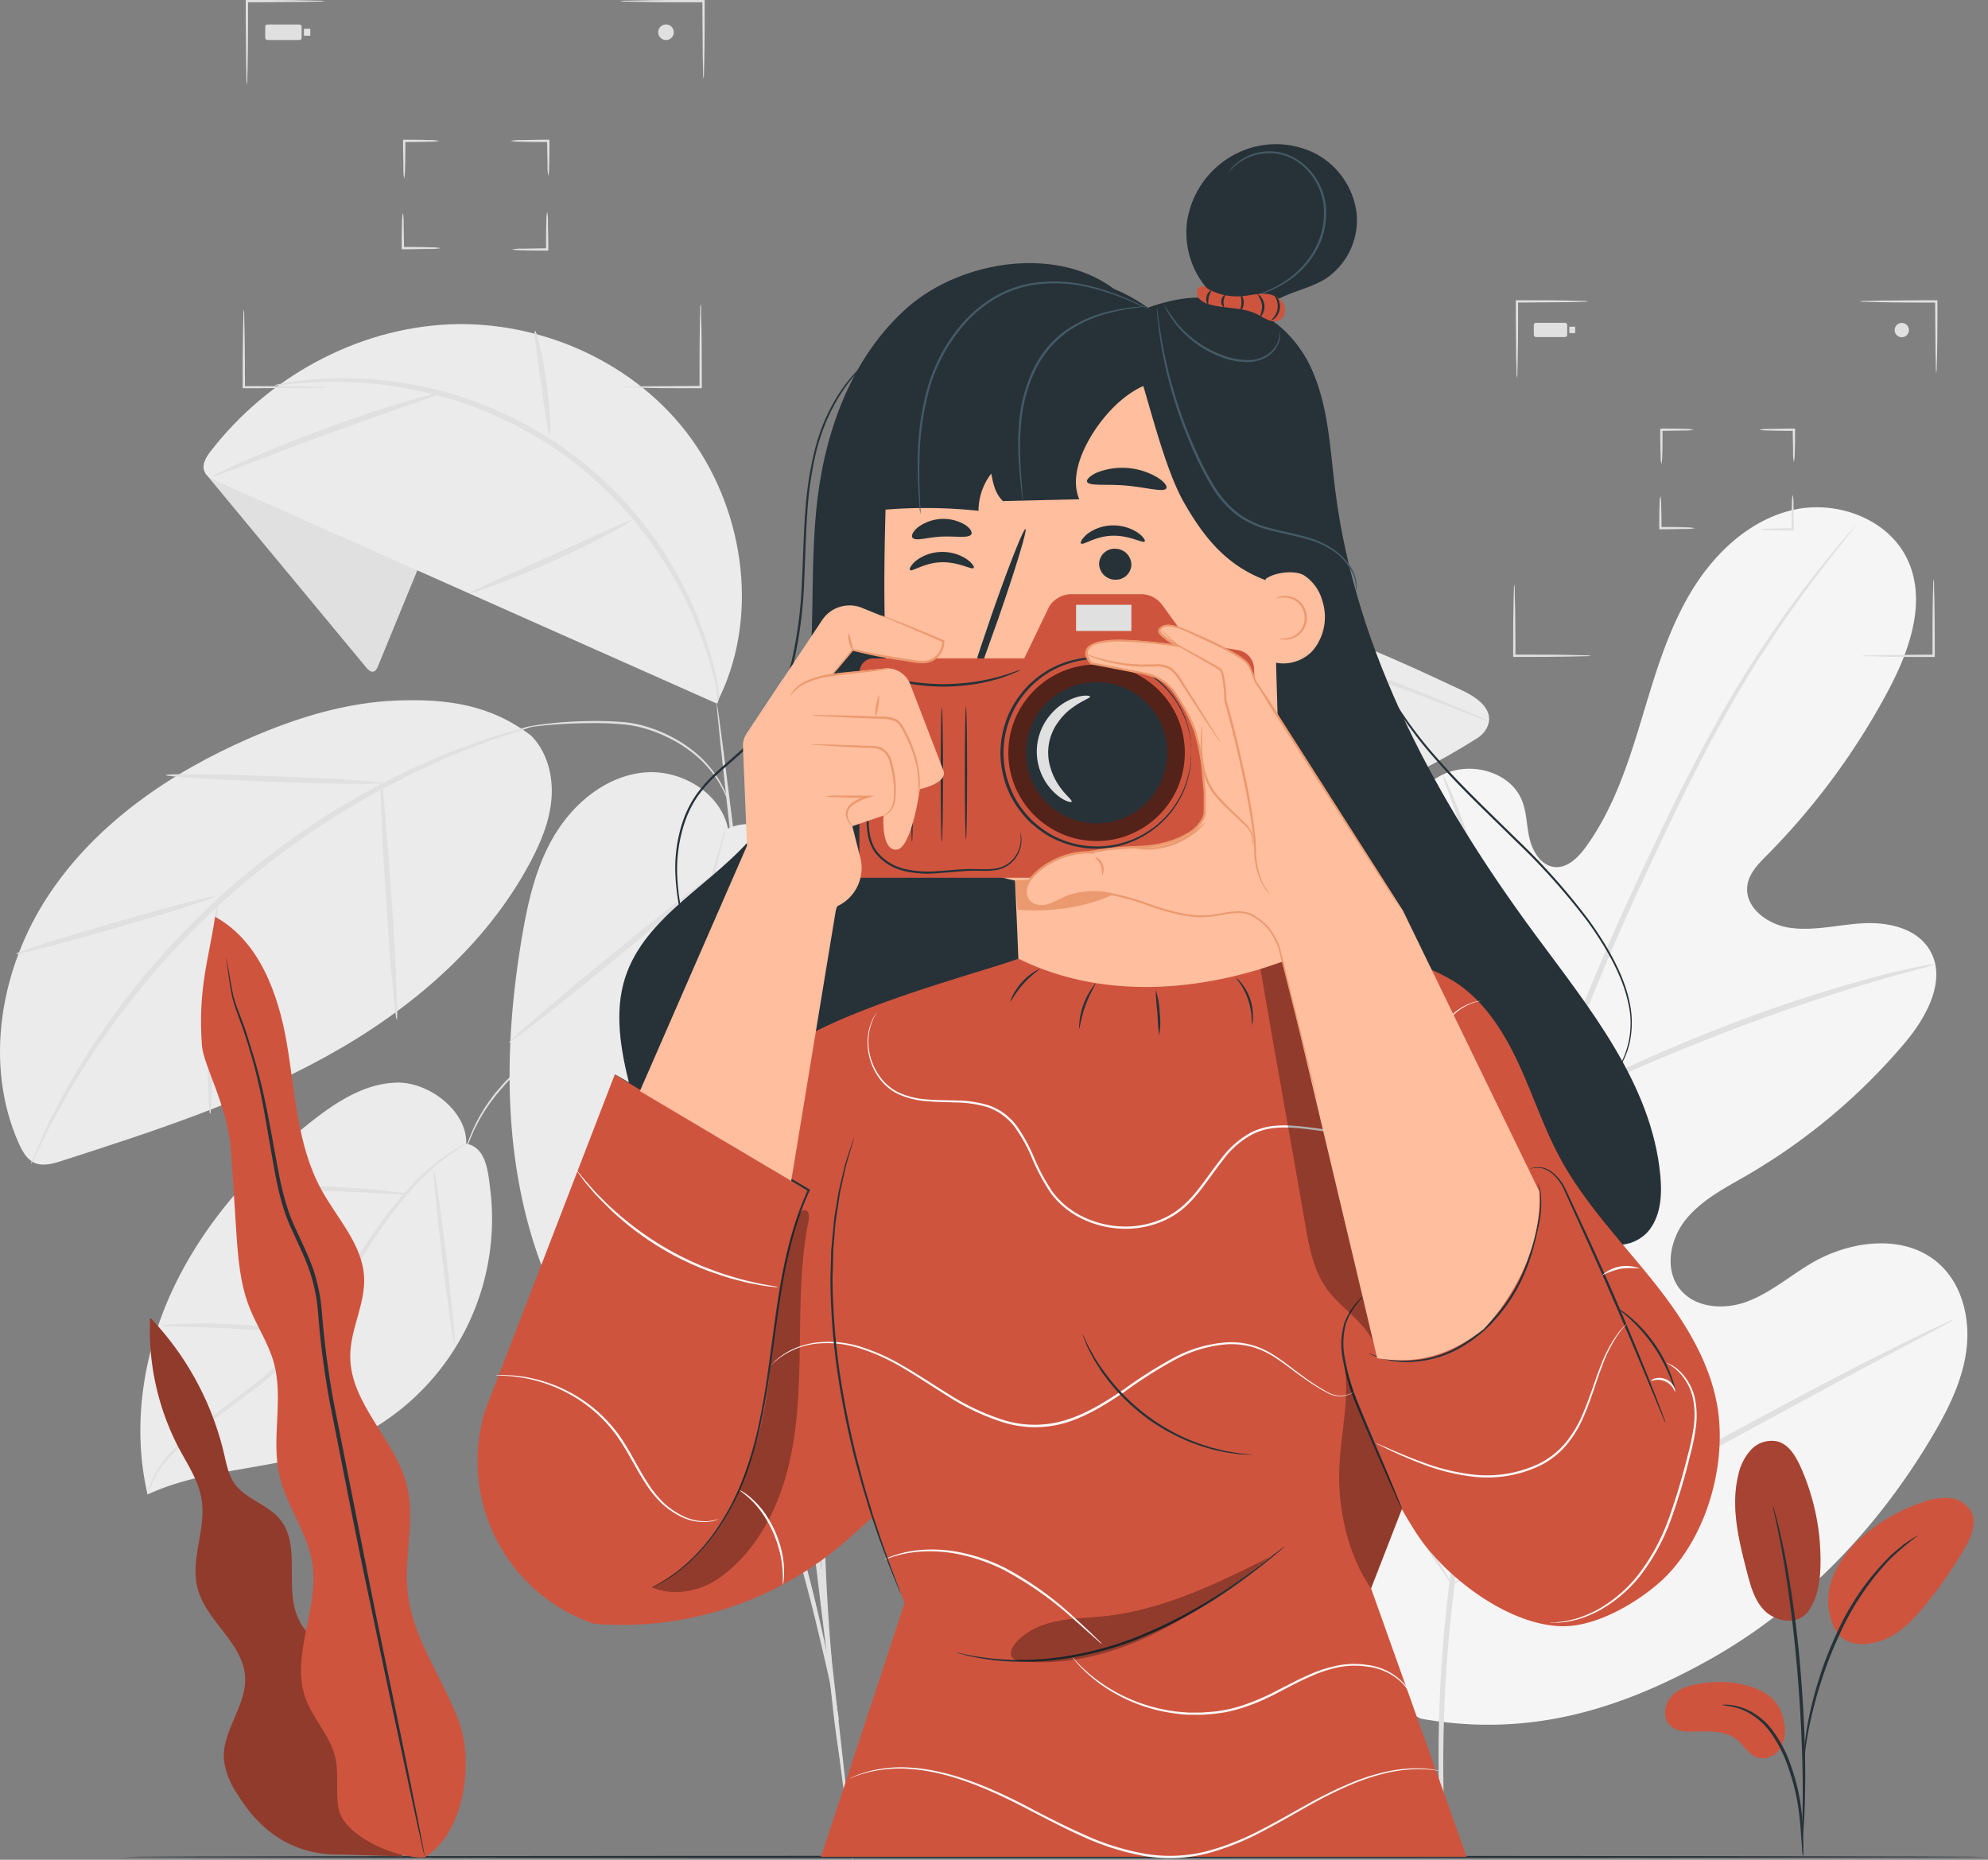
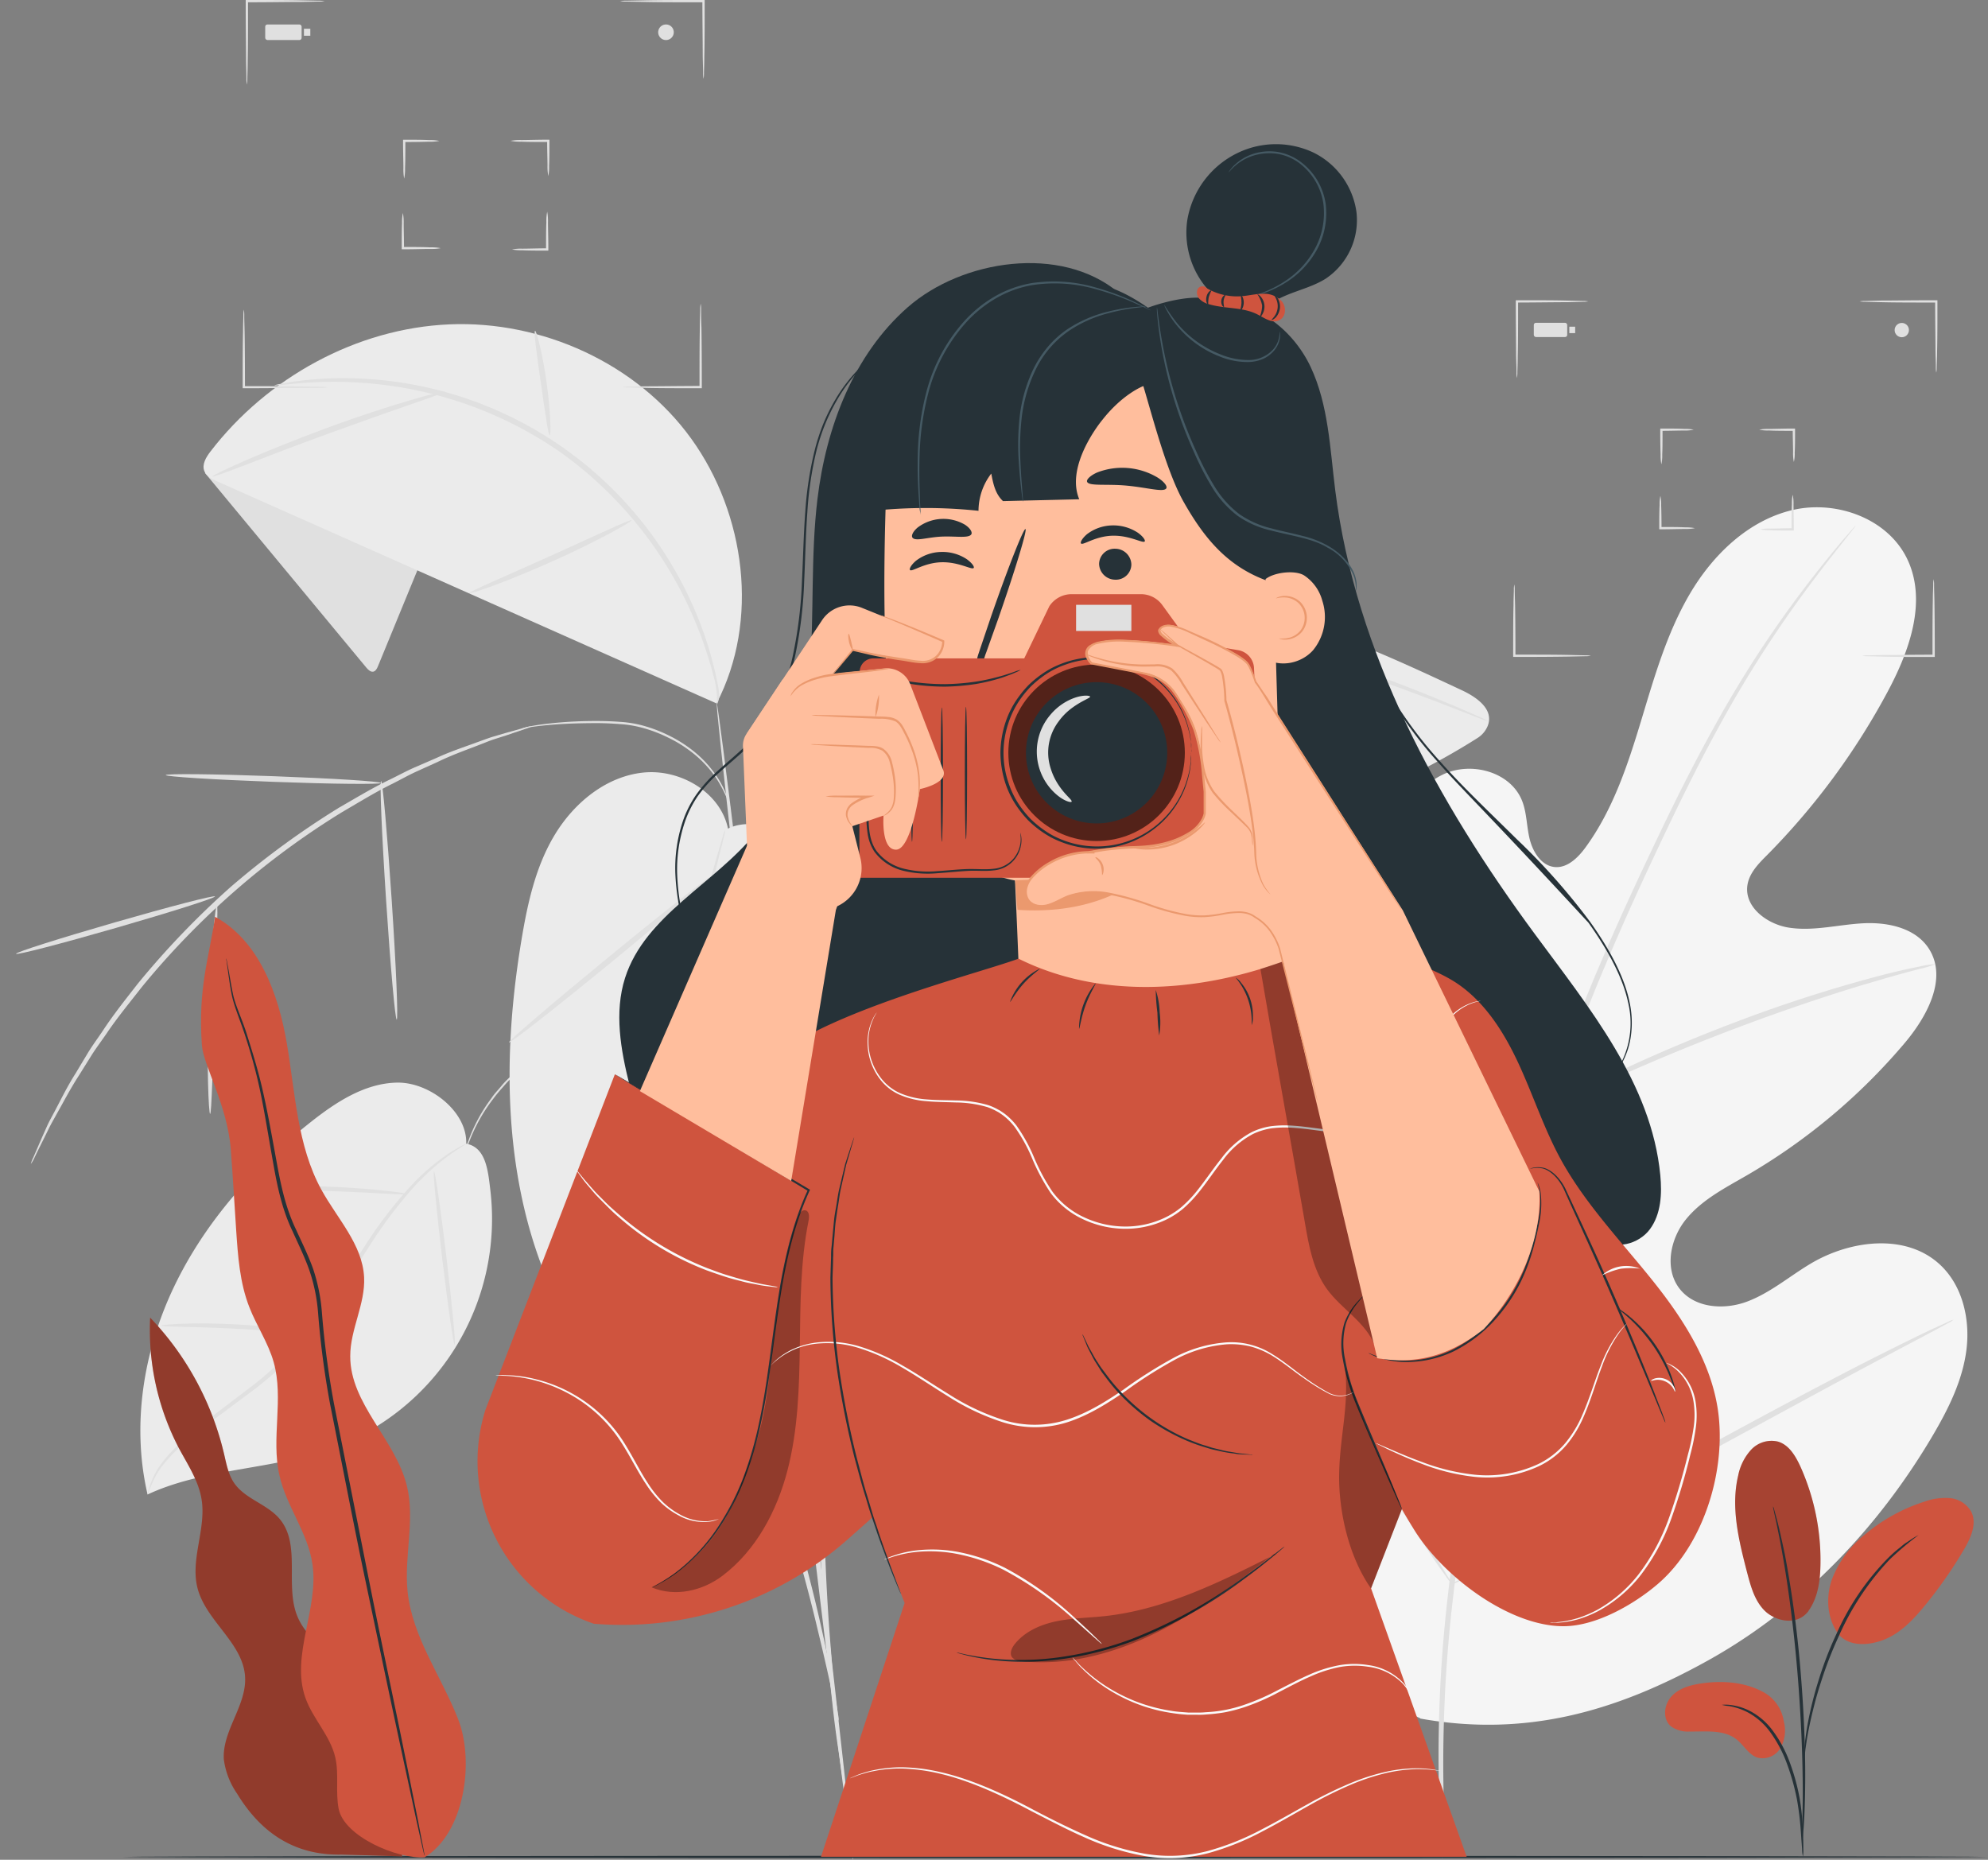
<svg xmlns="http://www.w3.org/2000/svg" viewBox="0 0 451.7 422.56">
  <rect x="0" y="0" width="451.7" height="422.56" fill="#808080" stroke="none" />
  <defs>
    <style>.cls-1{fill:#e0e0e0;}.cls-2{fill:#ebebeb;}.cls-3{fill:#f5f5f5;}.cls-4{fill:#263238;}.cls-5{fill:#ffbe9d;}.cls-6{fill:#eb996e;}.cls-7{fill:#455a64;}.cls-8{fill:#cf543e;}.cls-9{opacity:0.3;}.cls-10{fill:#fafafa;}.cls-11{opacity:0.6;}.cls-12{opacity:0.2;}</style>
  </defs>
  <g id="Capa_2" data-name="Capa 2">
    <g id="Background_Complete" data-name="Background Complete">
      <path class="cls-1" d="M181.39,262.93a2.44,2.44,0,0,1-.1-.25c-.06-.2-.15-.44-.25-.74l-.39-1.22a13.87,13.87,0,0,0-.59-1.63,38.55,38.55,0,0,0-5.44-9.57,36.18,36.18,0,0,0-2.36-2.8c-.85-.94-1.83-1.84-2.81-2.79s-2.1-1.84-3.32-2.64c-.59-.42-1.19-.87-1.81-1.28l-2-1.18a39.72,39.72,0,0,0-8.86-3.77,38.8,38.8,0,0,0-10.21-1.47,38.29,38.29,0,0,0-10.21,1.54,39.67,39.67,0,0,0-8.84,3.83l-1.95,1.19c-.62.41-1.21.87-1.8,1.29-1.22.81-2.24,1.81-3.3,2.67s-2,1.86-2.8,2.81a36.07,36.07,0,0,0-2.33,2.81,38.6,38.6,0,0,0-5.38,9.61,13.65,13.65,0,0,0-.58,1.63c-.15.47-.28.88-.38,1.22s-.18.55-.25.74a1.1,1.1,0,0,1-.1.25,1,1,0,0,1,0-.26l.2-.76q.13-.53.33-1.23a13.15,13.15,0,0,1,.54-1.66,36.83,36.83,0,0,1,5.27-9.76c.65-1,1.52-1.87,2.33-2.86s1.82-1.89,2.81-2.86,2.09-1.89,3.31-2.72c.6-.43,1.19-.89,1.82-1.31l2-1.21a39.9,39.9,0,0,1,8.93-3.91,38.59,38.59,0,0,1,10.35-1.57,39,39,0,0,1,10.36,1.5,39.83,39.83,0,0,1,9,3.85c.67.4,1.33.8,2,1.2s1.23.87,1.83,1.3c1.23.82,2.26,1.82,3.34,2.69s2,1.88,2.82,2.84,1.69,1.87,2.35,2.85a36.78,36.78,0,0,1,5.33,9.72,12,12,0,0,1,.56,1.66c.13.47.24.88.34,1.23l.2.76A.66.66,0,0,1,181.39,262.93Z" />
      <path class="cls-1" d="M193.85,422.56c-.35,0-7.57-58.74-16.13-131.27S162.51,159.9,162.86,159.86s7.57,58.72,16.13,131.28S194.2,422.52,193.85,422.56Z" />
      <path class="cls-1" d="M134.46,261.84a6.3,6.3,0,0,0,.9,1.15c.72.82,1.63,1.85,2.76,3.11l2,2.24,2.21,2.79,2.56,3.21c.9,1.14,1.73,2.42,2.68,3.73a180.65,180.65,0,0,1,11.86,19.24A268.63,268.63,0,0,1,171,322.51a369.48,369.48,0,0,1,14.87,48.12c1.52,6.27,2.65,11.37,3.4,14.9.36,1.66.66,3,.9,4.07a6.12,6.12,0,0,0,.4,1.4,6.52,6.52,0,0,0-.15-1.45c-.17-1.08-.39-2.44-.66-4.11-.6-3.57-1.59-8.71-3-15A332,332,0,0,0,172.14,322a249.23,249.23,0,0,0-11.67-25.29,165.34,165.34,0,0,0-12.17-19.21c-1-1.3-1.84-2.58-2.77-3.7l-2.64-3.16c-.83-1-1.6-1.89-2.31-2.75s-1.47-1.51-2.1-2.17l-2.94-2.95A6.19,6.19,0,0,0,134.46,261.84Z" />
      <path class="cls-1" d="M205.29,206.75a11.88,11.88,0,0,1-.51,2c-.43,1.38-1,3.23-1.71,5.56-.38,1.21-.8,2.55-1.25,4s-.84,3.1-1.3,4.82c-1,3.46-2.05,7.39-3,11.8-.51,2.2-1.05,4.5-1.6,6.9s-1,4.93-1.46,7.53c-1.1,5.19-1.84,10.82-2.82,16.7-1.62,11.82-3,24.87-3.76,38.61s-.82,26.88-.63,38.81.81,22.67,1.57,31.67c.3,4.5.71,8.56,1.05,12.13s.64,6.65.94,9.16.47,4.34.62,5.78a12.32,12.32,0,0,1,.13,2,10.78,10.78,0,0,1-.39-2c-.21-1.44-.49-3.35-.85-5.76s-.78-5.57-1.16-9.14-.89-7.63-1.24-12.14c-.88-9-1.46-19.76-1.85-31.71s-.19-25.12.53-38.91,2.18-26.87,3.87-38.71c1-5.9,1.8-11.53,2.95-16.73.53-2.6,1-5.12,1.53-7.54s1.15-4.7,1.68-6.9c1-4.41,2.18-8.34,3.2-11.79l1.4-4.8c.5-1.45,1-2.78,1.37-4q1.22-3.44,1.93-5.49A12,12,0,0,1,205.29,206.75Z" />
      <path class="cls-2" d="M165.4,188.22c-1.74-8.24-10.89-13.56-19.27-12.68s-15.6,6.79-20,14-6.25,15.63-7.63,23.94c-3.38,20.28-4.08,41.27.66,61.28s15.28,39,31.49,51.69c2.63,2.05,6,4,9.13,3a10.5,10.5,0,0,0,4.26-3.35A136.41,136.41,0,0,0,196.19,218c-1.11-7.69-3.05-15.6-8.06-21.53s-15.76-11.62-22.73-8.2" />
      <path class="cls-1" d="M95.21,128.66l-9.33,22.71c-.22.53-.52,1.13-1.08,1.24s-1.14-.41-1.54-.89L46.58,107.47l6.72-4.89Z" />
      <path class="cls-2" d="M162.86,159.85,49.32,109.36c-1.16-.52-2.42-1.14-2.89-2.32-.61-1.52.4-3.17,1.4-4.47C60.72,85.8,81,74.61,102.08,73.7s42.67,8.88,55,26,15.5,41.36,5.74,60.11" />
      <path class="cls-1" d="M62.34,87.57a5.31,5.31,0,0,1,1.37-.34c.91-.15,2.24-.47,4-.65a80,80,0,0,1,14.89-.53,86.81,86.81,0,0,1,76,54.35,81,81,0,0,1,4.31,14.26,29.76,29.76,0,0,1,.52,3.08,5.25,5.25,0,0,1-.56,2.41,17.85,17.85,0,0,0-.45-5.39,92.34,92.34,0,0,0-4.66-14,89.67,89.67,0,0,0-29.92-37.65A89.58,89.58,0,0,0,82.53,87a91.54,91.54,0,0,0-14.77.11C64.28,87.4,62.35,87.68,62.34,87.57Z" />
      <path class="cls-1" d="M143.48,118.21c.08.15-1.85,1.34-5.09,3.06s-7.77,4-12.87,6.27-9.8,4.19-13.24,5.46-5.61,1.93-5.67,1.77,2-1.13,5.33-2.61l13-5.79,13-5.91C141.32,118.94,143.4,118.05,143.48,118.21Z" />
      <path class="cls-1" d="M121.57,75.16c.33-.07,1.7,5.15,2.62,11.72s1.06,12,.71,12-1.06-5.28-2-11.81S121.21,75.24,121.57,75.16Z" />
      <path class="cls-1" d="M48.25,108.27c-.07-.15,2.75-1.56,7.41-3.6S66.83,100,74.12,97.29,88.11,92.45,93,91s7.94-2.19,8-2-2.91,1.23-7.71,2.89-11.42,4-18.7,6.64-13.81,5.18-18.55,7S48.33,108.44,48.25,108.27Z" />
-       <path class="cls-2" d="M120.7,167.16c-9.18-7-18.91-8.42-30.45-8s-22.8,3.89-33.39,8.49c-18.08,7.84-35.08,19.43-45.92,35.88s-14.68,38.26-6.67,56.26c.8,1.79,1.84,3.67,3.64,4.45s4.08.19,6-.44c20.55-6.62,41.25-13.31,60.16-23.73s36.14-24.93,46.33-44c2.45-4.57,4.5-9.46,4.91-14.63s-1-10.65-4.65-14.32" />
      <path class="cls-1" d="M120.89,165a7.7,7.7,0,0,1-1.48.6l-4.31,1.46-3.12,1c-1.13.4-2.33.9-3.64,1.4-2.6,1-5.62,2.08-8.8,3.61l-5,2.27c-1.75.8-3.49,1.79-5.34,2.72-3.73,1.82-7.5,4.14-11.52,6.49a181.64,181.64,0,0,0-45.42,39.67c-2.87,3.67-5.68,7.09-8,10.54-1.17,1.71-2.38,3.31-3.41,4.93l-2.93,4.69c-1.94,3-3.38,5.8-4.76,8.23-.67,1.23-1.33,2.36-1.88,3.43L9.82,259c-.83,1.67-1.5,3-2,4.07A6.33,6.33,0,0,1,7,264.47,7.12,7.12,0,0,1,7.56,263c.47-1.08,1.07-2.46,1.81-4.18.41-.92.86-1.92,1.34-3s1.15-2.23,1.8-3.48c1.32-2.48,2.71-5.38,4.61-8.37L20,239.18c1-1.64,2.21-3.27,3.37-5,2.28-3.49,5.07-7,7.93-10.67a192.11,192.11,0,0,1,21.13-22,191.11,191.11,0,0,1,24.6-18c4.06-2.34,7.87-4.64,11.64-6.43,1.87-.91,3.64-1.88,5.41-2.66l5.1-2.21c3.22-1.49,6.28-2.47,8.91-3.45,1.33-.47,2.55-.94,3.7-1.31l3.16-.93,4.39-1.23A7.63,7.63,0,0,1,120.89,165Z" />
      <path class="cls-1" d="M48.84,203.68c.1.34-9.94,3.53-22.42,7.13s-22.67,6.25-22.77,5.9,9.94-3.53,22.42-7.13S48.74,203.34,48.84,203.68Z" />
      <path class="cls-1" d="M47.74,253.08c-.17,0-.36-2.66-.47-7s-.1-10.28.11-16.86.58-12.53,1-16.83.73-6.95.9-6.94.14,2.69,0,7c-.16,4.73-.36,10.47-.58,16.82s-.34,12.09-.48,16.82C48.05,250.42,47.92,253.08,47.74,253.08Z" />
      <path class="cls-1" d="M90.14,231.67c-.35,0-1.43-12.09-2.41-27.06s-1.49-27.13-1.14-27.15S88,189.55,89,204.52,90.5,231.65,90.14,231.67Z" />
      <path class="cls-1" d="M37.66,176.11c0-.18,2.75-.24,7.17-.2s10.54.2,17.28.45,12.85.54,17.26.82,7.15.54,7.15.72-2.74.23-7.17.19-10.54-.2-17.29-.45-12.85-.54-17.27-.82S37.65,176.28,37.66,176.11Z" />
      <path class="cls-1" d="M155.57,328.72a6,6,0,0,1-.32-1.41c-.17-1.06-.39-2.41-.66-4.07-.57-3.53-1.2-8.67-1.79-15.05s-1.06-14-1.26-22.45,0-17.78.63-27.54,1.73-19,3-27.42,2.73-15.88,4.17-22.14,2.72-11.28,3.75-14.72c.48-1.62.87-2.93,1.18-4a5.5,5.5,0,0,1,.5-1.36,6.74,6.74,0,0,1-.25,1.42c-.25,1-.56,2.38-1,4-.88,3.47-2,8.52-3.34,14.78s-2.66,13.76-3.89,22.12-2.21,17.61-2.87,27.33-.79,19-.71,27.45.47,16,1,22.4,1,11.51,1.39,15.06c.17,1.67.31,3,.42,4.1A6.55,6.55,0,0,1,155.57,328.72Z" />
      <path class="cls-1" d="M153.16,258.46c.13.11-1.27,2.08-3.7,5.14s-5.92,7.19-9.93,11.61-7.78,8.29-10.58,11-4.64,4.31-4.76,4.19,1.47-1.94,4.11-4.82l10.28-11.25L148.76,263C151.37,260.11,153,258.34,153.16,258.46Z" />
-       <path class="cls-1" d="M189.94,281.69c-.15.12-2.11-2.11-5.24-5.73l-12.27-14.13L160,247.89c-3.2-3.56-5.16-5.79-5-5.92s2.31,1.89,5.69,5.29,7.93,8.23,12.78,13.73,9.05,10.61,12,14.39S190.07,281.59,189.94,281.69Z" />
      <path class="cls-1" d="M162.49,198.47c.23.27-10.09,9.09-23,19.68s-23.62,19-23.84,18.69,10.08-9.08,23-19.68S162.27,198.19,162.49,198.47Z" />
      <path class="cls-1" d="M197.93,228.86c-.22.28-8.59-5.84-18.71-13.68s-18.14-14.41-17.92-14.69,8.59,5.84,18.71,13.68S198.15,228.58,197.93,228.86Z" />
      <path class="cls-2" d="M203.1,214.62l9.5-1.9a47.79,47.79,0,0,0,18.7-8.16,76.9,76.9,0,0,1,8.51-5.58c11.31-6.13,24.65-6.8,37.34-8.91a158,158,0,0,0,58.48-22.34A5.9,5.9,0,0,0,338,165c1.56-3.81-2.47-6.59-5.85-8.17-17.31-8.1-34.93-16.29-53.84-19.13s-39.62.4-54,13c-16.91,14.75-20.61,41.48-21.17,63.91" />
      <path class="cls-1" d="M338.06,163.84a9.93,9.93,0,0,1-1.72-.57l-4.82-1.86c-4.18-1.62-10.21-4-17.79-6.64a157.56,157.56,0,0,0-27.16-7,86.39,86.39,0,0,0-34,1.15c-11.76,3-22.22,8.86-29.2,16.73s-10.86,16.79-13.42,24.31S206,203.87,205,208.23q-.72,3.14-1.15,5a10.71,10.71,0,0,1-.48,1.74,8.54,8.54,0,0,1,.22-1.79c.23-1.29.54-3,.92-5.09a160.89,160.89,0,0,1,4.57-18.48c2.47-7.61,6.25-16.73,13.4-24.82s17.8-14.19,29.77-17.19a86.44,86.44,0,0,1,34.52-1.07A152.36,152.36,0,0,1,314,153.91c7.57,2.74,13.55,5.28,17.68,7l4.73,2.08A9.31,9.31,0,0,1,338.06,163.84Z" />
      <path class="cls-1" d="M316.44,178.88c-.17.31-13.65-6.36-30.12-14.91s-29.69-15.73-29.53-16.05,13.65,6.36,30.12,14.91S316.6,178.56,316.44,178.88Z" />
      <path class="cls-1" d="M298.68,142.43c.09.27-3.86,1.69-8.95,2.7s-9.31,1.23-9.33,1,4.07-1,9.1-2S298.58,142.14,298.68,142.43Z" />
      <path class="cls-1" d="M242.91,141.6c.32.1-1.19,3.19-3.38,6.9s-4.21,6.64-4.53,6.53,1.19-3.2,3.38-6.91S242.59,141.49,242.91,141.6Z" />
      <path class="cls-1" d="M260.2,192.84c-.07.15-2.53-.8-6.41-2.58s-9.15-4.44-14.83-7.64-10.7-6.26-14.32-8.51-5.82-3.72-5.73-3.87,2.45,1,6.19,3.08l14.49,8.18c5.66,3.19,10.83,6,14.6,7.95S260.28,192.67,260.2,192.84Z" />
      <path class="cls-2" d="M105.93,259.85c.25-7.33-8.36-14-15.7-13.87s-13.91,4.44-19.67,9c-12.74,10.08-23.86,22.52-30.91,37.16s-9.81,31.6-6.12,47.42c12.92-6,28-5.56,41.39-10.34a55.47,55.47,0,0,0,36.5-58.73c-.53-4.53-1-9.8-5.49-10.63" />
      <path class="cls-1" d="M33.53,339.55a5.17,5.17,0,0,1,.23-1.08,19,19,0,0,1,1.15-3c1.15-2.55,3.77-5.76,7.58-8.92,1.89-1.59,3.93-3.35,6.23-5.14l7.38-5.6a81.29,81.29,0,0,0,7.76-6.59A71,71,0,0,0,71,301c4.48-6,8.14-12.19,11.73-17.65a99.59,99.59,0,0,1,10.54-13.81,48.69,48.69,0,0,1,8.91-7.61c1.18-.74,2.1-1.29,2.76-1.61a5,5,0,0,1,1-.46c0,.09-1.3.81-3.55,2.38A54.3,54.3,0,0,0,93.76,270a106.57,106.57,0,0,0-10.29,13.84c-3.54,5.46-7.17,11.67-11.7,17.74a70.12,70.12,0,0,1-7.24,8.35,80.52,80.52,0,0,1-7.88,6.61l-7.42,5.52c-2.3,1.75-4.38,3.49-6.29,5-3.85,3.07-6.44,6.11-7.69,8.56S33.64,339.59,33.53,339.55Z" />
      <path class="cls-1" d="M36.66,301.2c0-.13,1.83-.32,4.8-.43s7.09-.11,11.62.11,8.63.65,11.58,1.06,4.75.77,4.73.9-1.85,0-4.8-.21-7-.53-11.56-.76-8.6-.33-11.57-.4S36.66,301.34,36.66,301.2Z" />
      <path class="cls-1" d="M77.87,328.06c-.14,0-.09-2,0-5.13s.23-7.52.21-12.34-.16-9.18-.28-12.33-.18-5.12,0-5.13.44,1.92.74,5.08.56,7.54.57,12.38-.22,9.22-.5,12.38S78,328.07,77.87,328.06Z" />
      <path class="cls-1" d="M54.46,270.12a29.57,29.57,0,0,1,5.56-.48c3.44-.14,8.2-.21,13.46-.05s10,.53,13.43.89,5.54.69,5.52.82-2.14.05-5.57-.13-8.17-.43-13.41-.59-10-.21-13.42-.24S54.46,270.26,54.46,270.12Z" />
      <path class="cls-1" d="M103.31,305.55c-.27,0-1.54-8.76-2.84-19.65s-2.13-19.73-1.86-19.76,1.55,8.76,2.84,19.65S103.58,305.52,103.31,305.55Z" />
      <path class="cls-1" d="M166.09,184.06a27.62,27.62,0,0,0-3.49-7.45,25.88,25.88,0,0,0-6.26-6.32,29,29,0,0,0-4.53-2.7,31.89,31.89,0,0,0-5.27-2.06,25.45,25.45,0,0,0-5.56-1c-1.83-.14-3.6-.23-5.3-.23-3.38,0-6.43.09-9,.27s-4.62.41-6,.62c-.71.11-1.26.21-1.62.3a2.89,2.89,0,0,1-.57.11,2.32,2.32,0,0,1,.54-.21,12.42,12.42,0,0,1,1.61-.4c1.41-.28,3.48-.56,6-.79s5.62-.39,9-.38c1.7,0,3.49.06,5.33.2a25.46,25.46,0,0,1,5.67,1,32,32,0,0,1,5.35,2.1,29.31,29.31,0,0,1,4.58,2.77,25.57,25.57,0,0,1,6.28,6.5,21.83,21.83,0,0,1,2.66,5.49,16.34,16.34,0,0,1,.43,1.6A2.37,2.37,0,0,1,166.09,184.06Z" />
      <path class="cls-3" d="M322.74,390.43c-41-19.13-57.59-65.06-63.6-107.9-1-7.16-3.1-14.51-.81-21.35s9.43-12.47,16.32-10.59c5.72,1.56,9.09,7.3,12.94,11.86a42.19,42.19,0,0,0,19.46,13c4.94,1.55,10.79,2,14.83-1.24,5.54-4.45,4.78-13.05,3.5-20.12q-3.6-19.74-7.18-39.49c-1.28-7.06-2.56-14.28-1.54-21.37s4.79-14.19,11.19-17.25,15.39-.64,18,6c1.09,2.78,1,5.87,1.74,8.77s2.65,5.91,5.58,6.24,5.44-2.16,7.19-4.6C366.44,184,369.78,174,372.81,164s5.88-20.11,11.14-29.06,13.34-16.72,23.36-19.06,21.91,2,26.21,11.5.27,20.65-4.65,29.83a160.09,160.09,0,0,1-27.37,37.08c-2,2-4.07,4.11-4.47,6.88-.71,5,4.58,8.88,9.51,9.61,5.57.84,11.2-.71,16.82-1s12,1.07,15,5.92c4.16,6.72-.56,15.35-5.64,21.35a137.21,137.21,0,0,1-36,30.11c-4.86,2.81-10,5.44-13.6,9.83s-5,11.19-1.57,15.72,10.19,5,15.47,3,9.63-5.78,14.47-8.65c9.08-5.37,21.75-6.9,29.44.41,5.06,4.81,6.76,12.43,5.85,19.37s-4.12,13.35-7.66,19.36c-12.38,21-29.74,39.2-50.91,51s-41.69,17.54-65.53,13.27" />
      <path class="cls-1" d="M327.71,422.1a315.26,315.26,0,0,1,1.35-60.3c2.51-22.59,7.31-47.13,13.21-72.62l4.44-18.85c1.47-6.19,2.93-12.33,4.72-18.24a323.63,323.63,0,0,1,12.28-33.38c4.42-10.43,9-20.16,13.33-29.23s8.59-17.44,12.77-24.91a254.58,254.58,0,0,1,22.31-33.73c2.94-3.77,5.31-6.61,6.94-8.52l1.88-2.15a5.37,5.37,0,0,1,.67-.71,5,5,0,0,1-.57.8c-.44.55-1,1.29-1.77,2.24-1.57,2-3.88,4.85-6.75,8.66A269.48,269.48,0,0,0,390.62,165c-4.11,7.47-8.28,15.85-12.59,24.92s-8.83,18.83-13.21,29.24a326.68,326.68,0,0,0-12.15,33.28c-1.78,5.88-3.22,12-4.69,18.16s-2.93,12.49-4.43,18.85C337.66,315,332.83,339.43,330.27,362A321,321,0,0,0,328.64,422" />
-       <path class="cls-1" d="M351.8,252a14,14,0,0,1-1.22-2.9c-.72-1.89-1.66-4.65-2.77-8.09-2.23-6.86-5-16.45-8-27s-5.89-20.1-8.22-26.92c-1.16-3.4-2.12-6.16-2.81-8a13.78,13.78,0,0,1-.93-3,15.13,15.13,0,0,1,1.41,2.81c.83,1.84,1.94,4.55,3.21,7.93,2.56,6.75,5.6,16.27,8.61,26.86s5.59,19.9,7.62,27.13c.94,3.25,1.73,6,2.37,8.2A15.06,15.06,0,0,1,351.8,252Z" />
      <path class="cls-1" d="M439.73,219.07a20.61,20.61,0,0,1-3.55,1.07c-2.3.61-5.62,1.49-9.7,2.7-8.17,2.35-19.34,6-31.49,10.57s-22.95,9.21-30.68,12.78c-3.87,1.76-7,3.27-9.12,4.3A20.6,20.6,0,0,1,351.8,252a18.1,18.1,0,0,1,3.16-2c2.08-1.17,5.12-2.81,9-4.68,7.65-3.8,18.44-8.58,30.62-13.18a324.84,324.84,0,0,1,31.7-10.23c4.12-1.1,7.5-1.84,9.84-2.3A19.26,19.26,0,0,1,439.73,219.07Z" />
      <path class="cls-1" d="M329.89,359.93s-.32-.31-.82-1l-2.13-3c-1.84-2.63-4.4-6.5-7.5-11.33-6.21-9.64-14.37-23.24-23.17-38.36s-16.83-28.78-22.83-38.54c-2.93-4.75-5.34-8.65-7.14-11.55L264.38,253a4.65,4.65,0,0,1-.6-1.15,4.87,4.87,0,0,1,.82,1l2.13,3c1.84,2.62,4.4,6.5,7.5,11.32,6.21,9.65,14.37,23.24,23.17,38.37s16.83,28.78,22.83,38.54l7.13,11.54c.78,1.26,1.41,2.3,1.93,3.15A4.86,4.86,0,0,1,329.89,359.93Z" />
      <path class="cls-1" d="M443.87,299.84a4.33,4.33,0,0,1-1.11.71l-3.3,1.79-12.2,6.46C417,314.25,402.81,322,387.2,330.48s-29.85,16.1-40.27,21.34c-5.21,2.63-9.44,4.71-12.4,6.08l-3.41,1.57a4.18,4.18,0,0,1-1.23.46,4.92,4.92,0,0,1,1.11-.7l3.3-1.79L346.5,351c10.3-5.45,24.45-13.15,40.07-21.68s29.84-16.1,40.26-21.35c5.21-2.62,9.44-4.7,12.4-6.08l3.41-1.56A4.94,4.94,0,0,1,443.87,299.84Z" />
      <path class="cls-1" d="M344.67,85.88a6.08,6.08,0,0,1-.1-1.32c0-1-.05-2.16-.09-3.6,0-3-.07-7.24-.07-11.88v-.86h.26c4.5,0,8.56,0,11.48.08l3.46.08a5.57,5.57,0,0,1,1.26.1,6.42,6.42,0,0,1-1.26.1l-3.46.08c-2.92,0-7,.07-11.48.08l.26-.26v.6c0,4.64,0,8.84-.08,11.88,0,1.44-.06,2.65-.08,3.6A7,7,0,0,1,344.67,85.88Z" />
      <path class="cls-1" d="M377.49,105.51a10,10,0,0,1-.18-2.22c-.05-1.38-.08-3.28-.08-5.38v-.54h.26c2,0,3.88,0,5.2.08a9.24,9.24,0,0,1,2.14.18,8.84,8.84,0,0,1-2.14.19c-1.32,0-3.16.07-5.2.07l.26-.26v.28c0,2.1,0,4-.07,5.38A9.59,9.59,0,0,1,377.49,105.51Z" />
      <path class="cls-1" d="M385.1,120a9.64,9.64,0,0,1-2.23.19c-1.37,0-3.28.07-5.38.07H377V120c0-2,0-3.87.08-5.2a9.19,9.19,0,0,1,.18-2.13,8.55,8.55,0,0,1,.18,2.13c.05,1.33.08,3.16.08,5.2l-.26-.26h.27c2.1,0,4,0,5.38.08A10.07,10.07,0,0,1,385.1,120Z" />
      <path class="cls-1" d="M407.32,112.4a9.08,9.08,0,0,1,.19,2.23c0,1.38.07,3.28.07,5.38v.53h-.26c-2,0-3.87,0-5.19-.08a8.59,8.59,0,0,1-2.14-.18,9.24,9.24,0,0,1,2.14-.18c1.32,0,3.15-.07,5.19-.08l-.26.26V120c0-2.1,0-4,.08-5.38A10.18,10.18,0,0,1,407.32,112.4Z" />
      <path class="cls-1" d="M399.72,97.63a10,10,0,0,1,2.22-.18c1.38,0,3.28-.08,5.38-.08h.54v.26c0,2,0,3.88-.08,5.2a8.25,8.25,0,0,1-.19,2.14,9.24,9.24,0,0,1-.18-2.14c0-1.32-.07-3.16-.08-5.2l.26.26h-.27c-2.1,0-4,0-5.38-.08A9,9,0,0,1,399.72,97.63Z" />
      <path class="cls-1" d="M361.47,149a7,7,0,0,1-1.32.1l-3.6.08c-3,.05-7.24.08-11.88.08h-.86V149c0-4.51,0-8.56.08-11.49,0-1.38.06-2.54.08-3.46a5.57,5.57,0,0,1,.1-1.26,6.42,6.42,0,0,1,.1,1.26c0,.92.05,2.08.08,3.46.05,2.93.08,7,.08,11.49l-.26-.26h.6c4.64,0,8.84,0,11.88.07l3.6.08A6.4,6.4,0,0,1,361.47,149Z" />
      <path class="cls-1" d="M439.35,131.6a7,7,0,0,1,.1,1.32c0,1,.05,2.16.08,3.6.05,3,.08,7.24.08,11.89v.86h-.26c-4.51,0-8.56,0-11.49-.08l-3.45-.09a7.18,7.18,0,0,1-1.27-.09,5.62,5.62,0,0,1,1.27-.1l3.45-.09c2.93,0,7-.07,11.49-.07l-.26.26v-.6c0-4.65,0-8.85.07-11.89,0-1.44.07-2.65.09-3.6A6.08,6.08,0,0,1,439.35,131.6Z" />
      <path class="cls-1" d="M422.54,68.48a6.08,6.08,0,0,1,1.32-.1l3.6-.09c3.05,0,7.25-.07,11.89-.07h.86v.26c0,4.5,0,8.56-.08,11.48,0,1.38-.06,2.54-.08,3.46a6.42,6.42,0,0,1-.1,1.26,5.57,5.57,0,0,1-.1-1.26c0-.92-.05-2.08-.08-3.46,0-2.92-.08-7-.08-11.48l.26.26h-.6c-4.64,0-8.84,0-11.89-.08l-3.6-.08A7,7,0,0,1,422.54,68.48Z" />
      <path class="cls-1" d="M433.73,75a1.62,1.62,0,1,1-1.62-1.62A1.61,1.61,0,0,1,433.73,75Z" />
      <rect class="cls-1" x="348.5" y="73.34" width="7.59" height="3.24" rx="0.49" />
      <rect class="cls-1" x="356.57" y="74.23" width="1.33" height="1.46" />
      <path class="cls-1" d="M56.09,19.22a8.44,8.44,0,0,1-.1-1.44c0-1-.05-2.35-.08-3.93,0-3.31-.08-7.88-.08-12.94V0h.26C61,0,65.41,0,68.6.08l3.77.08a7.58,7.58,0,0,1,1.37.1,6.57,6.57,0,0,1-1.37.1L68.6.44c-3.19,0-7.6.08-12.51.08l.26-.26V.91c0,5.06,0,9.63-.07,12.94,0,1.58-.06,2.9-.08,3.93A7.69,7.69,0,0,1,56.09,19.22Z" />
      <path class="cls-1" d="M91.84,40.59a11,11,0,0,1-.18-2.42c0-1.5-.08-3.57-.08-5.86v-.56h.26c2.22,0,4.22,0,5.66.08a11,11,0,0,1,2.33.18,10.23,10.23,0,0,1-2.33.18c-1.44.05-3.44.08-5.66.08L92.1,32v.3c0,2.29,0,4.36-.07,5.86A11.29,11.29,0,0,1,91.84,40.59Z" />
      <path class="cls-1" d="M100.13,56.38a11.13,11.13,0,0,1-2.43.18c-1.5,0-3.57.08-5.86.08h-.56v-.26c0-2.22,0-4.22.07-5.66a10.53,10.53,0,0,1,.19-2.33,11,11,0,0,1,.18,2.33c0,1.44.07,3.44.08,5.66l-.26-.26h.29c2.29,0,4.36,0,5.86.08A11.13,11.13,0,0,1,100.13,56.38Z" />
      <path class="cls-1" d="M124.33,48.1a11.81,11.81,0,0,1,.18,2.42c0,1.5.08,3.57.08,5.86v.56h-.26c-2.23,0-4.22,0-5.67-.08a10.85,10.85,0,0,1-2.32-.18,10.09,10.09,0,0,1,2.32-.18c1.45,0,3.44-.08,5.67-.08l-.26.26v-.3c0-2.29,0-4.36.07-5.86A10.54,10.54,0,0,1,124.33,48.1Z" />
      <path class="cls-1" d="M116,32a12,12,0,0,1,2.43-.18c1.5,0,3.57-.08,5.86-.08h.55V32c0,2.22,0,4.22-.08,5.66a10.14,10.14,0,0,1-.18,2.33,10.9,10.9,0,0,1-.18-2.33c0-1.44-.08-3.44-.08-5.66l.26.26h-.29c-2.29,0-4.36,0-5.86-.07A11.45,11.45,0,0,1,116,32Z" />
      <path class="cls-1" d="M74.4,88a7.3,7.3,0,0,1-1.44.1L69,88.14c-3.32,0-7.89.07-12.94.07h-.92V88c0-4.9,0-9.32.08-12.5,0-1.52.06-2.78.08-3.77a7.64,7.64,0,0,1,.1-1.38,6.63,6.63,0,0,1,.1,1.38c0,1,.05,2.25.08,3.77.05,3.18.08,7.6.08,12.5l-.26-.26h.66c5,0,9.62,0,12.94.08l3.92.08A8.44,8.44,0,0,1,74.4,88Z" />
      <path class="cls-1" d="M159.2,69a7.19,7.19,0,0,1,.1,1.44c0,1,0,2.34.08,3.92.05,3.31.08,7.89.08,12.94v.91h-.26c-4.91,0-9.32,0-12.51-.08l-3.76-.08a6.63,6.63,0,0,1-1.38-.1,7.64,7.64,0,0,1,1.38-.1l3.76-.08c3.19,0,7.6-.07,12.51-.08l-.26.26V87.3c0-5,0-9.63.08-12.94,0-1.58.06-2.9.08-3.92A7.19,7.19,0,0,1,159.2,69Z" />
      <path class="cls-1" d="M140.9.26a7.19,7.19,0,0,1,1.44-.1l3.92-.08C149.57,0,154.15,0,159.2,0h.91V.26c0,4.91,0,9.32-.08,12.51,0,1.51-.06,2.78-.08,3.76a6.63,6.63,0,0,1-.1,1.38,7.64,7.64,0,0,1-.1-1.38c0-1-.05-2.25-.08-3.76,0-3.19-.07-7.6-.08-12.51l.26.26h-.65c-5,0-9.63,0-12.94-.08L142.34.36A7.19,7.19,0,0,1,140.9.26Z" />
      <path class="cls-1" d="M153.09,7.32a1.77,1.77,0,1,1-1.77-1.76A1.76,1.76,0,0,1,153.09,7.32Z" />
      <rect class="cls-1" x="60.26" y="5.56" width="8.27" height="3.53" rx="0.49" />
      <rect class="cls-1" x="69.06" y="6.53" width="1.45" height="1.59" />
    </g>
    <g id="Floor">
      <path class="cls-4" d="M451.7,421.91c0,.14-94.9.26-211.94.26s-212-.12-212-.26,94.89-.26,212-.26S451.7,421.77,451.7,421.91Z" />
    </g>
    <g id="Character">
      <path class="cls-4" d="M159.44,222.67s-.06-.14-.16-.4l-.45-1.19c-.38-1-.93-2.59-1.61-4.59S155.77,212,155,209.1a52.2,52.2,0,0,1-1.53-10.1,33.63,33.63,0,0,1,1.63-12.25,24.22,24.22,0,0,1,3.09-6.19,32.13,32.13,0,0,1,4.91-5.44c1.85-1.69,3.83-3.31,5.73-5.1a34.89,34.89,0,0,0,5.14-6,45.09,45.09,0,0,0,6.25-15.41,98.62,98.62,0,0,0,2-16.64c.27-5.43.37-10.67.75-15.66a79.9,79.9,0,0,1,2.14-14,45.39,45.39,0,0,1,2-6.13,42.54,42.54,0,0,1,2.65-5.32,35.08,35.08,0,0,1,6.36-8,27.87,27.87,0,0,1,6.3-4.43,24.94,24.94,0,0,1,4.56-1.7l1.24-.27a2,2,0,0,1,.43-.07,2.52,2.52,0,0,1-.42.12l-1.22.33a25.81,25.81,0,0,0-4.5,1.77A27.92,27.92,0,0,0,196.36,83a35,35,0,0,0-6.24,8,44.12,44.12,0,0,0-2.6,5.29,46.54,46.54,0,0,0-2,6.08,80.14,80.14,0,0,0-2.08,14c-.37,5-.46,10.22-.72,15.65a98,98,0,0,1-2,16.73,45.62,45.62,0,0,1-6.34,15.59,35,35,0,0,1-5.22,6.1c-1.92,1.8-3.9,3.42-5.74,5.1a32.06,32.06,0,0,0-4.87,5.34,24.35,24.35,0,0,0-3,6.07,33.46,33.46,0,0,0-1.67,12.1,51.48,51.48,0,0,0,1.45,10c.69,2.91,1.45,5.39,2.09,7.4l1.51,4.62c.17.51.3.91.4,1.2A2.31,2.31,0,0,1,159.44,222.67Z" />
      <path class="cls-4" d="M275.2,69.38c9.37-1.89,18.54,5.34,22.6,14s4.39,18.5,5.58,28c4.65,37,23.21,70.81,45.32,100.8,12.39,16.81,26.55,34,28.54,54.82.41,4.25.18,8.85-2.35,12.28s-8,4.89-11.14,2L265.94,275Z" />
      <path class="cls-4" d="M254.12,66.45C241,55.52,218.57,59,206.24,69.82s-18.53,27.25-20.5,43.54c-1.57,13-.74,26.13-1.73,39.17s-4,26.45-12.24,36.64c-9.4,11.66-25.17,18.76-29.74,33-2.51,7.84-1,16.36,1,24.35,1.61,6.48,4.08,13.58,10,16.6,5,2.54,11,1.4,16.52.2q32.69-7.11,65.35-14.37c3.36-.75,6.94-1.62,9.28-4.14,2.61-2.83,3-7,3.27-10.84,3.83-57.34,6-110.08,6.67-167.55" />
      <path class="cls-5" d="M288.24,87.16l.07,9.24,4.13,138c.23,16.06-10.85,29.55-28.05,29.66h0C247,264.22,232.54,251.17,232,235c-.52-17-1.38-34.95-1.38-34.95s-22-3-27.38-31.54c-2.65-14.17-2.58-37.53-1.9-56.64a30.24,30.24,0,0,1,32.56-29.1Z" />
      <path class="cls-4" d="M206.78,129.52c.46.46,3.19-1.67,7.14-1.77s6.9,1.8,7.31,1.3c.21-.22-.28-1.07-1.57-2a10,10,0,0,0-5.87-1.64,9.69,9.69,0,0,0-5.67,2C206.93,128.43,206.55,129.31,206.78,129.52Z" />
      <path class="cls-4" d="M249.73,128.1a3.68,3.68,0,0,0,3.64,3.61,3.51,3.51,0,0,0,3.69-3.42,3.67,3.67,0,0,0-3.63-3.61A3.52,3.52,0,0,0,249.73,128.1Z" />
      <path class="cls-4" d="M245.63,123.49c.46.47,3.19-1.67,7.14-1.77s6.9,1.8,7.32,1.3c.2-.22-.28-1.07-1.58-2a10.12,10.12,0,0,0-5.87-1.64,9.75,9.75,0,0,0-5.67,2C245.79,122.4,245.4,123.28,245.63,123.49Z" />
      <path class="cls-4" d="M232.1,153.18c0-.23-2.46-.58-6.45-1-1-.08-2-.25-2.16-.93s.13-1.83.59-3q1.32-3.7,2.77-7.77c3.84-11.05,6.59-20.12,6.15-20.27s-3.93,8.68-7.77,19.73l-2.64,7.81c-.35,1.15-1,2.47-.41,4a2.52,2.52,0,0,0,1.69,1.43,7,7,0,0,0,1.72.19C229.6,153.46,232.09,153.4,232.1,153.18Z" />
      <path class="cls-6" d="M230.66,200a72.86,72.86,0,0,0,38-11.28s-8.76,19.92-37.48,18Z" />
      <path class="cls-6" d="M234,162.65a7.16,7.16,0,0,1,6.31-2.82,6.5,6.5,0,0,1,4.55,2.29,4.12,4.12,0,0,1,.45,4.7c-1,1.53-3.25,1.93-5.15,1.45a15,15,0,0,1-5.13-2.87,4.66,4.66,0,0,1-1.16-1.14,1.31,1.31,0,0,1,0-1.47" />
      <path class="cls-4" d="M243.8,155.59c-.65,0-.53,4.27-4.12,7.41s-8.16,2.8-8.18,3.4c-.05.27,1,.81,3,.81a10.66,10.66,0,0,0,6.83-2.6,9.25,9.25,0,0,0,3.18-6.21C244.6,156.61,244.09,155.56,243.8,155.59Z" />
      <path class="cls-4" d="M247,109.46c.42,1.06,4.35.45,9,.88s8.43,1.59,9,.61c.26-.47-.42-1.46-2-2.46a15.71,15.71,0,0,0-13.73-1.13C247.64,108.09,246.81,109,247,109.46Z" />
      <path class="cls-4" d="M207.34,122.18c.72.88,3.41-.13,6.68-.26s6.06.43,6.68-.52c.26-.46-.2-1.35-1.43-2.17a9.7,9.7,0,0,0-10.77.63C207.37,120.82,207,121.75,207.34,122.18Z" />
      <path class="cls-4" d="M227.89,113.85c-1.78-1.67-2.23-4-2.66-6.25a13.92,13.92,0,0,0-2.9,8.46,114,114,0,0,0-29.46.71C188.18,102.56,194,86,205.4,76.36s28.94-14.14,43.69-11.61c4.78.1,11.73,5.17,11.73,5.17s6.8-2.61,12.16-2.25c7.85.53,14.49,4.13,18.68,10.8s5.28,14.8,5.4,22.67a105.79,105.79,0,0,1-4.52,32.16h0c-11.56-2.61-17.86-9.06-23.67-19.39-3.78-6.73-7-19.22-9.09-26.19,0,0-4.62,1.7-9.34,7.72,0,0-8.5,10.17-5.22,18Z" />
      <path class="cls-5" d="M287.56,131.57c1.9-1.53,6.61-2.1,8.71-.86a10,10,0,0,1,4.18,5.79,11.92,11.92,0,0,1-2.09,11.22c-2.64,3-7.43,4-10.8,1.92" />
      <path class="cls-6" d="M290.62,145.05a6.72,6.72,0,0,0,2.62-.24,4.91,4.91,0,0,0,2.27-1.59A4.73,4.73,0,0,0,295,137a5,5,0,0,0-2.5-1.21,6.86,6.86,0,0,0-2.62.18s.2-.19.66-.34a4.66,4.66,0,0,1,2-.2,5.12,5.12,0,0,1,2.77,1.21,5.1,5.1,0,0,1,.55,6.87,5,5,0,0,1-2.54,1.64,4.74,4.74,0,0,1-2,.13C290.85,145.2,290.61,145.08,290.62,145.05Z" />
      <path class="cls-7" d="M209.12,116.88a.92.92,0,0,1,0-.24L209,116c-.07-.62-.14-1.52-.22-2.68-.16-2.33-.34-5.71-.25-9.89a61.81,61.81,0,0,1,2-14.53,38.53,38.53,0,0,1,8.43-15.78,28.83,28.83,0,0,1,7.25-5.87,25.38,25.38,0,0,1,8.18-2.92,33.71,33.71,0,0,1,14.59,1,56.24,56.24,0,0,1,9.25,3.49c1.05.51,1.86.92,2.4,1.22l.61.34a.82.82,0,0,1,.2.13s-.08,0-.23-.09l-.63-.29c-.55-.26-1.37-.65-2.44-1.12a59.82,59.82,0,0,0-9.26-3.33,33.75,33.75,0,0,0-14.41-.89,24.89,24.89,0,0,0-8,2.89,28.53,28.53,0,0,0-7.12,5.77A38.45,38.45,0,0,0,211,89a62.77,62.77,0,0,0-2.05,14.42c-.14,4.16,0,7.53.08,9.86,0,1.13.09,2,.12,2.68,0,.28,0,.51,0,.7A.93.93,0,0,1,209.12,116.88Z" />
      <path class="cls-7" d="M232.43,114a2.64,2.64,0,0,1-.12-.62c-.05-.46-.13-1-.22-1.77-.18-1.55-.43-3.78-.6-6.56a57.9,57.9,0,0,1,.13-9.77,34.13,34.13,0,0,1,3.22-11.53,24.8,24.8,0,0,1,3.45-5.19,22.3,22.3,0,0,1,4.36-3.84,29,29,0,0,1,9-3.89,40.7,40.7,0,0,1,6.49-1.1c.78-.07,1.38-.11,1.79-.12a2.57,2.57,0,0,1,.63,0,2.33,2.33,0,0,1-.62.1l-1.77.22a46.41,46.41,0,0,0-6.43,1.26,29.16,29.16,0,0,0-8.79,3.93A22.74,22.74,0,0,0,235.31,84a34.1,34.1,0,0,0-3.21,11.34,61.55,61.55,0,0,0-.24,9.7c.12,2.77.31,5,.43,6.56.05.73.1,1.32.13,1.78A3,3,0,0,1,232.43,114Z" />
      <path class="cls-7" d="M308.06,134.36a9.3,9.3,0,0,0-.41-3.31,12.68,12.68,0,0,0-6-6.61c-3.32-2.06-8-2.65-13-3.94a21.68,21.68,0,0,1-7.43-3.29,23.42,23.42,0,0,1-5.81-6.49,65.56,65.56,0,0,1-4-7.71c-1.16-2.56-2.19-5.07-3.06-7.5a99.49,99.49,0,0,1-3.77-13.18c-.81-3.81-1.24-6.94-1.48-9.11-.13-1.08-.19-1.93-.23-2.5a5.79,5.79,0,0,1,0-.88,4.81,4.81,0,0,1,.14.87c.08.57.17,1.41.33,2.48.3,2.16.79,5.27,1.64,9.06a104.16,104.16,0,0,0,3.86,13.09c.88,2.42,1.91,4.91,3.07,7.45a64.52,64.52,0,0,0,4,7.65,22.92,22.92,0,0,0,5.67,6.36,21.44,21.44,0,0,0,7.25,3.24c2.47.67,4.88,1.12,7.1,1.72a21.82,21.82,0,0,1,6,2.36c3.4,2,5.41,4.75,6,6.87a8.34,8.34,0,0,1,.3,1.43,10.49,10.49,0,0,1,0,1.07A4.34,4.34,0,0,1,308.06,134.36Z" />
-       <path class="cls-4" d="M365.61,245.2s.32-.33.87-1a14.64,14.64,0,0,0,2.06-3.1,20,20,0,0,0,1.38-13.36c-1.21-5.68-4.57-11.87-9-18.09A150.52,150.52,0,0,0,344.28,191C338,184.8,331.8,179,326.72,173.16a93.07,93.07,0,0,1-12-16.6,55.83,55.83,0,0,1-5.16-12.79c-.2-.79-.38-1.49-.51-2.1l-.28-1.57c-.06-.4-.12-.72-.16-1a1.38,1.38,0,0,1,0-.33,1.55,1.55,0,0,1,.09.32c.05.24.12.56.21,1s.19.95.32,1.55.35,1.31.55,2.09a57.93,57.93,0,0,0,5.29,12.66,94.83,94.83,0,0,0,12,16.46c5.08,5.77,11.24,11.58,17.56,17.82a147.07,147.07,0,0,1,16.63,18.74c4.47,6.27,7.83,12.52,9,18.3a21.87,21.87,0,0,1,.27,7.87,17.68,17.68,0,0,1-1.83,5.65,13.71,13.71,0,0,1-2.16,3.08A9.8,9.8,0,0,1,365.61,245.2Z" />
+       <path class="cls-4" d="M365.61,245.2s.32-.33.87-1a14.64,14.64,0,0,0,2.06-3.1,20,20,0,0,0,1.38-13.36c-1.21-5.68-4.57-11.87-9-18.09C338,184.8,331.8,179,326.72,173.16a93.07,93.07,0,0,1-12-16.6,55.83,55.83,0,0,1-5.16-12.79c-.2-.79-.38-1.49-.51-2.1l-.28-1.57c-.06-.4-.12-.72-.16-1a1.38,1.38,0,0,1,0-.33,1.55,1.55,0,0,1,.09.32c.05.24.12.56.21,1s.19.95.32,1.55.35,1.31.55,2.09a57.93,57.93,0,0,0,5.29,12.66,94.83,94.83,0,0,0,12,16.46c5.08,5.77,11.24,11.58,17.56,17.82a147.07,147.07,0,0,1,16.63,18.74c4.47,6.27,7.83,12.52,9,18.3a21.87,21.87,0,0,1,.27,7.87,17.68,17.68,0,0,1-1.83,5.65,13.71,13.71,0,0,1-2.16,3.08A9.8,9.8,0,0,1,365.61,245.2Z" />
      <path class="cls-4" d="M276.62,67.88A19.54,19.54,0,0,1,269.77,50,20.74,20.74,0,0,1,281.32,34.7a20,20,0,0,1,17-.09,17.78,17.78,0,0,1,9.89,13.61,16,16,0,0,1-7,15.1c-2.41,1.52-5.2,2.32-7.86,3.34S288,69,286.26,71.3s-2.2,5.69-.44,7.94" />
      <path class="cls-7" d="M279.18,39.15a2.18,2.18,0,0,1,.32-.51,4.21,4.21,0,0,1,.45-.57,6.41,6.41,0,0,1,.69-.71,11.15,11.15,0,0,1,5.61-2.78,12.11,12.11,0,0,1,4.38,0,12,12,0,0,1,4.63,2,14.52,14.52,0,0,1,5.93,9.61,17.25,17.25,0,0,1-2.29,11.11,20.15,20.15,0,0,1-6.46,6.71,24.43,24.43,0,0,1-5.67,2.73c-.71.23-1.26.38-1.64.47a2.45,2.45,0,0,1-.59.11,2.29,2.29,0,0,1,.56-.21c.37-.12.91-.3,1.6-.56a25.85,25.85,0,0,0,5.53-2.85A20.23,20.23,0,0,0,298.49,57a17,17,0,0,0,2.19-10.79A14.12,14.12,0,0,0,295,36.9,11.58,11.58,0,0,0,290.55,35a12,12,0,0,0-4.23,0,11.44,11.44,0,0,0-5.55,2.57C279.67,38.48,279.23,39.19,279.18,39.15Z" />
      <path class="cls-8" d="M291.32,68.55a5.4,5.4,0,0,0-4.42-1.79c-1.64,0-3.26.43-4.91.55a13.65,13.65,0,0,1-7.77-1.81,1.32,1.32,0,0,0-2.07.12,2.08,2.08,0,0,0,.42,2.33,4.61,4.61,0,0,0,2.19,1.19c3.59,1.06,7.6.59,10.93,2.29,1.57.8,3.3,2.1,4.91,1.36S292.32,69.86,291.32,68.55Z" />
      <path class="cls-4" d="M274.51,69.05s0,.06,0,.13v.15l-.15-.16a2.31,2.31,0,0,1-.23-1.73,2.35,2.35,0,0,1,.62-1.2c.26-.25.49-.3.52-.24a8.75,8.75,0,0,0-.63,1.55,7.29,7.29,0,0,0-.11,1.57h-.16C274.44,69.05,274.49,69,274.51,69.05Z" />
      <path class="cls-4" d="M278.09,69.76s-.22-.06-.38-.32a1.85,1.85,0,0,1-.21-1.16,1.82,1.82,0,0,1,.51-1.06c.22-.21.41-.27.45-.21s-.36.59-.44,1.34S278.2,69.67,278.09,69.76Z" />
      <path class="cls-4" d="M281.83,70.57c-.12-.08.22-.8.25-1.74s-.24-1.69-.11-1.76.67.67.63,1.78S281.94,70.66,281.83,70.57Z" />
      <path class="cls-4" d="M286.15,72.13a6.65,6.65,0,0,0,.62-2.72,6.42,6.42,0,0,0-1.09-2.56s.36.09.75.51a3.51,3.51,0,0,1,.86,2,3.46,3.46,0,0,1-.5,2.12C286.49,72,286.19,72.17,286.15,72.13Z" />
      <path class="cls-4" d="M288.93,72.7c-.05-.06.24-.3.58-.76a3.92,3.92,0,0,0,.38-4.16c-.25-.52-.49-.81-.43-.86s.38.15.75.67a3.66,3.66,0,0,1,.61,2.37,3.76,3.76,0,0,1-1,2.22C289.33,72.62,289,72.76,288.93,72.7Z" />
      <path class="cls-7" d="M290.74,75.38s.05.12.09.35a4.42,4.42,0,0,1,0,1,5.93,5.93,0,0,1-1.75,3.37,7,7,0,0,1-2.2,1.49,9.09,9.09,0,0,1-3,.66A16.67,16.67,0,0,1,277.13,81a23.62,23.62,0,0,1-10-7.38,21.31,21.31,0,0,1-2.07-3.17,5.71,5.71,0,0,1-.56-1.26,43.56,43.56,0,0,0,2.92,4.2,24.41,24.41,0,0,0,9.87,7.12,16.79,16.79,0,0,0,6.57,1.29,7.48,7.48,0,0,0,4.95-1.94,5.87,5.87,0,0,0,1.8-3.13C290.78,75.88,290.69,75.38,290.74,75.38Z" />
      <path class="cls-8" d="M390.53,321.94c-1.2-11.56-7.73-21.86-15-30.94s-15.44-17.55-21-27.76c-3.72-6.86-6.15-14.33-9.42-21.42s-7.58-14-14-18.35-23.81-10.68-37.47-8.29l-1.92,3.21c-20.37,7.41-42.23,8.4-60.3-.57-9.94,3.69-51.81,14.05-59.18,26.48-1.76,3-1.26,10.1.61,19.49L139.7,244.1l-29.41,76.24-.18.59a39,39,0,0,0,24.82,48h0a77.38,77.38,0,0,0,57.77-19.25l5.5-4.88c4.29,11.63,7.34,19.42,7.34,19.42l-19,57.66H333.25l-21.73-61,7-18c.9,1.59,1.86,3.19,2.88,4.83,6.57,10.52,21.68,21.94,34.08,21.78,7.24-.09,15.76-4.92,21.25-9.64C386.82,351.16,391.9,335.17,390.53,321.94Z" />
      <path class="cls-4" d="M139.7,244.1l.22.1.64.36L143,246l9.16,5.39,31.7,18.82.19.11-.09.2c-3.19,6.91-5.2,15-6.56,23.58-1.65,10.34-2.55,20.32-4.51,29.22a85.84,85.84,0,0,1-3.6,12.4,57.41,57.41,0,0,1-5,10.08,42.28,42.28,0,0,1-11,11.91,33.38,33.38,0,0,1-3.78,2.31l-1,.51-.36.16a2.17,2.17,0,0,1,.34-.21l1-.55a36.21,36.21,0,0,0,3.71-2.39A42.58,42.58,0,0,0,164,345.58a56.79,56.79,0,0,0,4.94-10,85.58,85.58,0,0,0,3.54-12.35c1.93-8.87,2.82-18.84,4.47-29.2,1.36-8.56,3.39-16.75,6.62-23.7l.1.31-31.61-19-9.08-5.51-2.42-1.49-.61-.39Z" />
      <path class="cls-4" d="M318.53,342.88a1.81,1.81,0,0,1-.26-.47c-.18-.37-.39-.83-.65-1.39l-2.29-5.15c-1.91-4.37-4.59-10.37-7.34-17.1a46.67,46.67,0,0,1-2.87-9.87,17.08,17.08,0,0,1,.36-8.37,14.46,14.46,0,0,1,3-4.81c.45-.49.81-.86,1.07-1.1s.39-.37.41-.35-.48.56-1.33,1.58a15.4,15.4,0,0,0-2.79,4.8,17,17,0,0,0-.22,8.17,48.16,48.16,0,0,0,2.87,9.76c2.74,6.71,5.38,12.74,7.19,17.14.89,2.15,1.61,3.92,2.15,5.22.22.57.41,1,.55,1.43A2.34,2.34,0,0,1,318.53,342.88Z" />
      <path class="cls-4" d="M378.4,323.26a4,4,0,0,1-.3-.62l-.77-1.82-2.79-6.72c-2.36-5.67-5.65-13.48-9.41-22.06s-7.34-16.28-9.82-21.88c-1.33-2.73-3.38-4.45-5.05-4.72a6.23,6.23,0,0,0-1.94,0,6.56,6.56,0,0,1-.69.08l.17-.06.5-.13a5.77,5.77,0,0,1,2-.07c1.78.21,3.95,2,5.34,4.74,2.59,5.59,6.22,13.24,10,21.84s7,16.43,9.28,22.13c1.13,2.86,2,5.18,2.64,6.78.28.77.5,1.39.68,1.86A3,3,0,0,1,378.4,323.26Z" />
      <path class="cls-4" d="M380.7,316.17c-.09,0-.44-1.24-1.22-3.19a37.08,37.08,0,0,0-3.85-7.22,38,38,0,0,0-5.38-6.17c-1.55-1.41-2.61-2.19-2.56-2.26a3.3,3.3,0,0,1,.8.47,22.19,22.19,0,0,1,2,1.52,31.77,31.77,0,0,1,9.34,13.53,20.26,20.26,0,0,1,.71,2.41A3.21,3.21,0,0,1,380.7,316.17Z" />
      <path class="cls-4" d="M291.88,351.38a5.7,5.7,0,0,1-.61.57c-.41.35-1,.88-1.81,1.53-1.58,1.32-3.91,3.19-6.89,5.37a107.32,107.32,0,0,1-25.13,14,76.38,76.38,0,0,1-15.36,4,63.42,63.42,0,0,1-13,.63,52.7,52.7,0,0,1-8.66-1.18c-1-.2-1.77-.45-2.3-.58a4.83,4.83,0,0,1-.79-.25,4.29,4.29,0,0,1,.82.15c.53.1,1.3.32,2.31.48a57.62,57.62,0,0,0,8.64,1,64.65,64.65,0,0,0,12.86-.74,77.37,77.37,0,0,0,15.25-4,111.64,111.64,0,0,0,25.11-13.82c3-2.14,5.35-3.95,7-5.22.78-.62,1.4-1.1,1.87-1.46A5,5,0,0,1,291.88,351.38Z" />
      <g class="cls-9">
        <path d="M289.73,353.16c-12.39,6.25-25.13,12.61-38.93,14.06-3.62.38-7.29.42-10.86,1.17s-7.11,2.32-9.38,5.17c-.69.86-1.24,2.12-.6,3a2.82,2.82,0,0,0,2.11.88c10.63,1.14,21.37-1.83,30.93-6.61s18.1-11.33,26.58-17.83" />
      </g>
      <g class="cls-9">
        <path d="M305.59,310.53c1,8.7-1.11,15.34-1.31,24.09s2.21,19.15,7.24,26.3l7-18s-2.34-6.1-3.79-9.13a160.7,160.7,0,0,1-8.89-22.47" />
      </g>
      <g class="cls-9">
        <path d="M148.08,360.67c5.32,2.23,11.55.81,16.14-2.69,7.58-5.76,12.3-14.66,14.7-23.87s2.68-18.84,2.81-28.36.12-19.11,2-28.45c.18-.89.15-2.12-.73-2.3-.72-.15-1.33.6-1.59,1.29-3.59,9.27-5.29,24.87-6.57,36-1.35,11.74-2.94,15.85-6.68,25.64s-9.8,17.5-20.06,22.7" />
      </g>
      <path class="cls-4" d="M349.34,268.67a2.92,2.92,0,0,1,.28.61,10.81,10.81,0,0,1,.46,1.86,21.55,21.55,0,0,1-.41,7c-.28,1.46-.65,3-1.09,4.73a45,45,0,0,1-1.7,5.31,37.83,37.83,0,0,1-6.55,10.95,31.73,31.73,0,0,1-10,7.89,25,25,0,0,1-10.12,2.44,20.2,20.2,0,0,1-6.95-1,12.31,12.31,0,0,1-1.77-.73,3.19,3.19,0,0,1-.59-.31,3.6,3.6,0,0,1,.63.22,18.48,18.48,0,0,0,1.79.63,21.42,21.42,0,0,0,6.88.87,25.08,25.08,0,0,0,9.92-2.52,31.74,31.74,0,0,0,9.84-7.79,38.37,38.37,0,0,0,6.5-10.78,46.55,46.55,0,0,0,1.72-5.26c.46-1.67.85-3.24,1.15-4.69a22.42,22.42,0,0,0,.57-6.91A17.22,17.22,0,0,0,349.34,268.67Z" />
      <path class="cls-10" d="M336.44,227.41s-.16.05-.48.12a8.39,8.39,0,0,0-1.39.38,12.21,12.21,0,0,0-4.62,3,25.44,25.44,0,0,0-4.93,7.19c-1.51,3.06-2.73,6.81-4.86,10.61A20.11,20.11,0,0,1,316,254a13.36,13.36,0,0,1-6.67,3.11,28.33,28.33,0,0,1-7.91,0c-2.7-.31-5.44-.77-8.28-.9a24.56,24.56,0,0,0-4.28.16,15,15,0,0,0-4.15,1.28,20.13,20.13,0,0,0-6.78,5.86c-1.93,2.42-3.66,5.07-5.7,7.58a28.85,28.85,0,0,1-3.39,3.52,18.67,18.67,0,0,1-4.2,2.66,21.4,21.4,0,0,1-9.6,1.91,22.7,22.7,0,0,1-9.24-2.29,19.24,19.24,0,0,1-7.08-5.84,46,46,0,0,1-4.17-7.76,36.54,36.54,0,0,0-4-7.23,13.75,13.75,0,0,0-2.8-2.75l-.79-.55-.84-.45a14.58,14.58,0,0,0-1.73-.75,26.21,26.21,0,0,0-7.19-1.07c-2.35-.09-4.62-.09-6.78-.3a18.72,18.72,0,0,1-6-1.45,11.35,11.35,0,0,1-4.35-3.38,13.71,13.71,0,0,1-2.94-8.22,12,12,0,0,1,1.09-5.43,7.34,7.34,0,0,1,.7-1.27c.18-.28.28-.41.28-.41s-.07.15-.23.44a7.33,7.33,0,0,0-.65,1.28,12.25,12.25,0,0,0-1,5.39,13.69,13.69,0,0,0,3,8,11.25,11.25,0,0,0,4.26,3.26,18.48,18.48,0,0,0,5.92,1.39c2.14.19,4.4.18,6.77.25a26.49,26.49,0,0,1,7.3,1.07,13.53,13.53,0,0,1,1.8.77l.87.47.83.56a14.34,14.34,0,0,1,2.89,2.83A37.37,37.37,0,0,1,235,263.1a45.12,45.12,0,0,0,4.13,7.66,18.7,18.7,0,0,0,6.9,5.68,22.23,22.23,0,0,0,9,2.23,20.78,20.78,0,0,0,9.37-1.87,17.82,17.82,0,0,0,4.08-2.58,27.83,27.83,0,0,0,3.33-3.45c2-2.48,3.75-5.13,5.71-7.57a20.55,20.55,0,0,1,6.95-6,15.37,15.37,0,0,1,4.3-1.31,24.72,24.72,0,0,1,4.37-.16c2.88.14,5.63.61,8.31.92a28.21,28.21,0,0,0,7.78.06,13,13,0,0,0,6.49-3,19.74,19.74,0,0,0,4.13-5.26c2.13-3.74,3.37-7.47,4.92-10.55a25.54,25.54,0,0,1,5.05-7.21,12.23,12.23,0,0,1,4.73-2.9,7.6,7.6,0,0,1,1.41-.33A4.38,4.38,0,0,1,336.44,227.41Z" />
      <path class="cls-10" d="M307.51,316.36l-.33.18a6.27,6.27,0,0,1-1,.43,5.88,5.88,0,0,1-4.21-.3,45.83,45.83,0,0,1-5.75-3.56c-2.19-1.47-4.47-3.44-7.28-5.15a18.9,18.9,0,0,0-4.71-2,18.48,18.48,0,0,0-5.51-.52A29.83,29.83,0,0,0,267,308.92a103.69,103.69,0,0,0-11.55,7.35c-3.94,2.66-8.17,5.36-13,6.9a24.38,24.38,0,0,1-14.67-.05,52.81,52.81,0,0,1-12.43-5.9c-3.73-2.31-7.16-4.65-10.53-6.59a45.26,45.26,0,0,0-9.82-4.39,24.07,24.07,0,0,0-8.76-1,17.17,17.17,0,0,0-11.09,5,1.57,1.57,0,0,1,.25-.28c.17-.18.43-.45.78-.79a16.5,16.5,0,0,1,3.52-2.41,18.4,18.4,0,0,1,6.51-1.8,24.47,24.47,0,0,1,8.9.9,45.17,45.17,0,0,1,9.92,4.38c3.4,1.93,6.85,4.26,10.57,6.55a52.55,52.55,0,0,0,12.32,5.82,23.88,23.88,0,0,0,14.37,0c4.79-1.51,9-4.18,12.92-6.83a104.7,104.7,0,0,1,11.62-7.35A30,30,0,0,1,278.66,305a17.37,17.37,0,0,1,10.43,2.68c2.85,1.75,5.11,3.73,7.26,5.23a48.31,48.31,0,0,0,5.67,3.6,5.79,5.79,0,0,0,4.1.38C307.05,316.6,307.49,316.32,307.51,316.36Z" />
      <path class="cls-10" d="M250.36,373.53a2.27,2.27,0,0,1-.46-.35l-1.23-1.08-4.5-4A78.9,78.9,0,0,0,228,356.66a41.75,41.75,0,0,0-10.26-3.54,32.77,32.77,0,0,0-8.85-.56,27.1,27.1,0,0,0-5.88,1.11c-1.35.43-2.08.73-2.1.68a2,2,0,0,1,.51-.26,14.5,14.5,0,0,1,1.53-.61,24.45,24.45,0,0,1,5.91-1.28,31.67,31.67,0,0,1,9,.45,41.11,41.11,0,0,1,10.41,3.54,74.34,74.34,0,0,1,16.16,11.62c1.89,1.72,3.38,3.14,4.4,4.14L250,373.1A2.78,2.78,0,0,1,250.36,373.53Z" />
      <path class="cls-10" d="M320.65,385.35a14.72,14.72,0,0,0-1.87-2.75,13.41,13.41,0,0,0-8-3.91,19.54,19.54,0,0,0-6.24.05,30,30,0,0,0-6.84,2.2c-2.34,1-4.7,2.29-7.18,3.56a49.79,49.79,0,0,1-7.93,3.44,36.75,36.75,0,0,1-4.27,1.11,39.08,39.08,0,0,1-4.24.49,16.13,16.13,0,0,1-2.08.07c-.69,0-1.37,0-2.05,0a37.6,37.6,0,0,1-3.92-.43,37,37,0,0,1-12.83-4.5,33.86,33.86,0,0,1-7.3-5.55c-.79-.74-1.29-1.43-1.68-1.85a3.82,3.82,0,0,1-.54-.68,5.86,5.86,0,0,1,.62.61c.41.4.94,1.06,1.74,1.78a36,36,0,0,0,7.34,5.37,37.48,37.48,0,0,0,12.72,4.35c1.25.23,2.55.29,3.88.4.66,0,1.34,0,2,0a17.82,17.82,0,0,0,2.06-.08,31.17,31.17,0,0,0,8.38-1.58,51.46,51.46,0,0,0,7.86-3.4c2.47-1.26,4.86-2.52,7.21-3.55a30,30,0,0,1,7-2.18,19.92,19.92,0,0,1,6.36,0,13.44,13.44,0,0,1,8.09,4.14l.49.59c.14.2.26.4.37.57a5,5,0,0,1,.52.92A6.67,6.67,0,0,1,320.65,385.35Z" />
      <path class="cls-10" d="M327.23,402.33a1.71,1.71,0,0,1-.37,0l-1.07-.15a30.46,30.46,0,0,0-4.13-.21,34.76,34.76,0,0,0-6.49.83,50,50,0,0,0-8.23,2.7,95.75,95.75,0,0,0-9.43,4.69c-3.31,1.85-6.8,3.91-10.59,5.88a59.63,59.63,0,0,1-12.45,5,34.67,34.67,0,0,1-14.35.65,57.85,57.85,0,0,1-13.75-4.28c-4.26-1.88-8.23-4-12-5.92-7.51-4-14.59-7.09-20.87-8.54a42.52,42.52,0,0,0-8.58-1.15,30.6,30.6,0,0,0-6.5.6,18.22,18.22,0,0,0-2.32.58,13.39,13.39,0,0,0-1.66.55l-1,.38a1.69,1.69,0,0,1-.36.11l.34-.16,1-.43a13,13,0,0,1,1.65-.6,20.52,20.52,0,0,1,2.32-.63,30.55,30.55,0,0,1,6.56-.69,41.31,41.31,0,0,1,8.65,1.08c6.34,1.41,13.49,4.46,21,8.47,3.79,2,7.77,4,12,5.88a56.72,56.72,0,0,0,13.62,4.23,34.24,34.24,0,0,0,14.15-.62,59.75,59.75,0,0,0,12.35-4.94c3.78-1.95,7.28-4,10.6-5.83a92.5,92.5,0,0,1,9.5-4.65,48.23,48.23,0,0,1,8.31-2.64,33.83,33.83,0,0,1,6.54-.75,26.37,26.37,0,0,1,4.16.31l1.06.19Z" />
      <path class="cls-10" d="M369.6,300.73a5.14,5.14,0,0,1-.49.62,15.87,15.87,0,0,0-1.39,1.76,31.75,31.75,0,0,0-3.73,7.35c-1.27,3.26-2.36,7.3-4.23,11.58a25.77,25.77,0,0,1-3.81,6.24,19,19,0,0,1-6.21,4.81,27.87,27.87,0,0,1-14.83,2.45,47.55,47.55,0,0,1-12-3c-3.28-1.25-5.86-2.45-7.63-3.28l-2-1a5.46,5.46,0,0,1-.69-.37,4.15,4.15,0,0,1,.73.28l2.08.89c1.8.77,4.39,1.92,7.68,3.11A47.69,47.69,0,0,0,335,335.06a27.66,27.66,0,0,0,14.55-2.43,18.79,18.79,0,0,0,6.05-4.68,25.89,25.89,0,0,0,3.77-6.11c1.87-4.21,3-8.25,4.32-11.51a30.44,30.44,0,0,1,3.9-7.34,14.48,14.48,0,0,1,1.48-1.71A5.24,5.24,0,0,1,369.6,300.73Z" />
      <path class="cls-10" d="M380.59,316.2c-.08,0-.18-.36-.49-.86a4,4,0,0,0-1.7-1.45,4,4,0,0,0-2.22-.35c-.58.08-.93.25-1,.18s.26-.35.89-.54a3.78,3.78,0,0,1,4.32,2C380.69,315.78,380.65,316.2,380.59,316.2Z" />
      <path class="cls-10" d="M378.57,309.65a3.45,3.45,0,0,1,.74.27,8.39,8.39,0,0,1,1.92,1.21,12.41,12.41,0,0,1,4,7.19,19.88,19.88,0,0,1,.12,5.75,48.53,48.53,0,0,1-1.29,6.46A143.76,143.76,0,0,1,379.76,345a46.84,46.84,0,0,1-7.22,13.2,31.17,31.17,0,0,1-9.43,7.87,26.42,26.42,0,0,1-4.38,1.8,23.58,23.58,0,0,1-3.51.72l-1.29.11c-.38,0-.7,0-1,0a4,4,0,0,1-.79,0,4.78,4.78,0,0,1,.79-.07c.25,0,.57,0,.94-.06l1.29-.15a25.51,25.51,0,0,0,3.44-.8,27.71,27.71,0,0,0,4.3-1.84,31.39,31.39,0,0,0,9.23-7.85,47.16,47.16,0,0,0,7.1-13.08,149,149,0,0,0,4.29-14.37,50.31,50.31,0,0,0,1.33-6.39,19.17,19.17,0,0,0-.06-5.63,12.3,12.3,0,0,0-3.74-7.11A11.84,11.84,0,0,0,378.57,309.65Z" />
      <path class="cls-10" d="M372.78,288.27a18.26,18.26,0,0,0-4.54,0,19.1,19.1,0,0,0-4.28,1.53,8.19,8.19,0,0,1,8.82-1.48Z" />
      <path class="cls-10" d="M163.38,345.09a7.08,7.08,0,0,1-2.46.68,11.67,11.67,0,0,1-6.76-1.47,17.82,17.82,0,0,1-3.92-2.82,25.2,25.2,0,0,1-3.48-4.3c-2.17-3.24-3.95-7.14-6.5-10.78a32.71,32.71,0,0,0-9-8.54,33.91,33.91,0,0,0-9.31-4.12,33.28,33.28,0,0,0-6.8-1.12c-1.63-.08-2.54-.06-2.54-.11a2.78,2.78,0,0,1,.66-.06,17.58,17.58,0,0,1,1.89,0,30.27,30.27,0,0,1,6.88,1,33.14,33.14,0,0,1,9.48,4.07,32.52,32.52,0,0,1,9.2,8.64c2.58,3.69,4.34,7.6,6.47,10.81a25.15,25.15,0,0,0,3.38,4.26,17.62,17.62,0,0,0,3.8,2.81,11.83,11.83,0,0,0,6.56,1.59A15.28,15.28,0,0,0,163.38,345.09Z" />
      <path class="cls-10" d="M176.74,292.46a2.15,2.15,0,0,1-.56,0l-1.58-.19c-.69-.08-1.53-.19-2.49-.39s-2.07-.36-3.27-.68-2.52-.62-3.91-1.07-2.86-.95-4.4-1.51a66.27,66.27,0,0,1-18.34-10.7c-1.25-1.06-2.45-2.06-3.48-3.08s-2-2-2.86-2.88-1.56-1.77-2.2-2.51-1.16-1.42-1.57-2l-.94-1.29c-.21-.29-.31-.45-.29-.46s.14.13.38.4l1,1.23c.43.54,1,1.19,1.63,1.91s1.37,1.58,2.25,2.45,1.8,1.85,2.88,2.81,2.24,2,3.49,3a69.33,69.33,0,0,0,18.22,10.63c1.52.56,3,1.13,4.35,1.54s2.68.81,3.87,1.12,2.28.54,3.24.76,1.78.36,2.46.47l1.57.28A3,3,0,0,1,176.74,292.46Z" />
-       <path class="cls-10" d="M177.89,360c-.1,0,.08-1.39-.11-3.6a25.5,25.5,0,0,0-.63-3.83,30,30,0,0,0-1.54-4.5,28.25,28.25,0,0,0-2.33-4.14,20.89,20.89,0,0,0-2.5-3c-1.58-1.55-2.79-2.24-2.73-2.33a3.66,3.66,0,0,1,.87.45,7,7,0,0,1,.94.65,10.15,10.15,0,0,1,1.18,1,18.81,18.81,0,0,1,2.63,2.95,25.82,25.82,0,0,1,2.41,4.21,27,27,0,0,1,1.54,4.6,22.3,22.3,0,0,1,.53,3.92c0,.56,0,1.07,0,1.52a8.65,8.65,0,0,1-.09,1.14A3.31,3.31,0,0,1,177.89,360Z" />
      <path class="cls-4" d="M284.64,330.53a1.83,1.83,0,0,1-.51,0l-1.46-.06-1.06-.05c-.38,0-.8-.11-1.24-.17a27.56,27.56,0,0,1-3-.5l-1.74-.39c-.61-.14-1.22-.35-1.86-.54a39.17,39.17,0,0,1-4-1.43,47.56,47.56,0,0,1-8.56-4.72,48.45,48.45,0,0,1-7.32-6.48,42,42,0,0,1-2.7-3.32c-.39-.54-.8-1-1.13-1.57l-.95-1.51c-.63-.95-1.06-1.88-1.49-2.68-.2-.4-.41-.77-.57-1.12l-.4-1-.55-1.35a2.26,2.26,0,0,1-.16-.49,1.88,1.88,0,0,1,.26.45c.17.35.38.78.63,1.31l.45.95c.17.34.39.7.6,1.09.45.78.9,1.7,1.55,2.62.3.48.63,1,1,1.49s.75,1,1.15,1.53a39.65,39.65,0,0,0,2.7,3.25A45.85,45.85,0,0,0,269.9,327c1.39.54,2.69,1.1,4,1.46.63.19,1.23.42,1.83.56l1.72.42c1.09.3,2.1.42,3,.58.44.07.85.15,1.23.2l1.05.1,1.44.16A1.74,1.74,0,0,1,284.64,330.53Z" />
      <path class="cls-4" d="M194.07,258.45l-.06.27c-.06.2-.13.46-.22.78-.21.71-.51,1.7-.88,3-.19.65-.41,1.37-.64,2.15l-.58,2.59c-.21.93-.43,1.93-.67,3s-.35,2.2-.55,3.38-.37,2.44-.56,3.73-.23,2.67-.36,4.07c-.06.7-.12,1.42-.19,2.15s0,1.47-.07,2.22c0,1.5-.09,3-.13,4.63A161.25,161.25,0,0,0,190.67,311a204.69,204.69,0,0,0,4,20.27c.83,3.07,1.55,6,2.4,8.7.41,1.35.8,2.66,1.17,3.92s.81,2.44,1.18,3.58c.73,2.3,1.48,4.34,2.12,6.14s1.2,3.35,1.69,4.6l1.09,2.9c.11.31.2.56.28.76a1.32,1.32,0,0,1,.07.26,1,1,0,0,1-.12-.24l-.32-.74c-.29-.7-.69-1.65-1.19-2.87s-1.12-2.77-1.77-4.57-1.45-3.83-2.2-6.12c-.38-1.14-.79-2.33-1.21-3.58s-.79-2.56-1.2-3.91c-.87-2.7-1.61-5.64-2.46-8.71A199.58,199.58,0,0,1,190.16,311a156.85,156.85,0,0,1-1.48-20.67q.07-2.39.15-4.65c0-.76,0-1.5.09-2.23s.14-1.45.2-2.15c.14-1.41.26-2.78.39-4.09s.4-2.54.59-3.74.34-2.33.6-3.38l.71-3,.62-2.6.69-2.13c.41-1.25.74-2.24,1-3l.27-.76C194,258.53,194.06,258.44,194.07,258.45Z" />
      <path class="cls-4" d="M245.17,233.76a16.4,16.4,0,0,1,3.77-10.35c.13.09-1.26,2.17-2.29,5S245.33,233.78,245.17,233.76Z" />
      <path class="cls-4" d="M229.49,227.64a13.51,13.51,0,0,1,6.74-7.53c.09.13-1.86,1.36-3.72,3.45S229.63,227.71,229.49,227.64Z" />
      <path class="cls-4" d="M263.39,235.29a48.59,48.59,0,0,1-.41-5.18,46,46,0,0,1-.38-5.18,18.31,18.31,0,0,1,.9,5.14A18,18,0,0,1,263.39,235.29Z" />
      <path class="cls-4" d="M284.38,232.93a15.39,15.39,0,0,0-3.64-10.81A4.14,4.14,0,0,1,282,223.3a11.63,11.63,0,0,1,2.67,7.91A4.09,4.09,0,0,1,284.38,232.93Z" />
      <g class="cls-9">
        <path d="M291.73,218.39l-5.34,1.78c3.06,18,7,39.64,10.1,57.63.9,5.28,1.88,10.76,5,15.08,3.31,4.56,8.83,7.55,10.85,12.8C306,277.19,299.38,246.57,291.73,218.39Z" />
      </g>
      <path class="cls-8" d="M195.26,161.58s.16-4.68.07-8.84a3.09,3.09,0,0,1,3.1-3.15h34.29l5.7-11.84A6.05,6.05,0,0,1,243.5,135h15.72a6,6,0,0,1,4.89,2.5l6.06,8.36,11.15,1.86a4.33,4.33,0,0,1,3.61,4.08l2.1,47.63H195.26Z" />
      <rect class="cls-1" x="244.5" y="137.42" width="12.56" height="5.94" />
      <circle class="cls-8" cx="249.16" cy="171.04" r="20.05" />
      <circle class="cls-11" cx="249.16" cy="171.04" r="20.05" />
      <circle class="cls-4" cx="249.16" cy="171.04" r="16.05" />
      <path class="cls-4" d="M270.71,171a2,2,0,0,1,0-.35l-.08-1c0-.23,0-.48,0-.75s-.09-.57-.14-.9a16.22,16.22,0,0,0-.46-2.21,20.82,20.82,0,0,0-2.4-5.7,21.57,21.57,0,0,0-5.45-6.05,21.3,21.3,0,0,0-20.18-3,19.4,19.4,0,0,0-5.39,2.9,23.42,23.42,0,0,0-2.41,2.06,23.7,23.7,0,0,0-2.09,2.47,20.53,20.53,0,0,0-3,5.86,21.08,21.08,0,0,0,0,13.44,20.53,20.53,0,0,0,3,5.86,24.91,24.91,0,0,0,2.08,2.47,24.64,24.64,0,0,0,2.42,2.06,21.84,21.84,0,0,0,2.61,1.68,22.76,22.76,0,0,0,2.78,1.22A21.4,21.4,0,0,0,267.54,182a20.77,20.77,0,0,0,2.4-5.69,16.65,16.65,0,0,0,.46-2.22c.05-.32.11-.62.14-.9s0-.52,0-.75c0-.43.06-.76.08-1a2,2,0,0,1,0-.35,1.88,1.88,0,0,1,0,.35c0,.26,0,.6,0,1,0,.23,0,.48,0,.76s-.08.57-.12.9a15,15,0,0,1-.42,2.25,20.22,20.22,0,0,1-2.34,5.79,21.35,21.35,0,0,1-5.48,6.19,21.58,21.58,0,0,1-20.57,3.19,22.84,22.84,0,0,1-2.84-1.24,23.77,23.77,0,0,1-2.68-1.71,25.64,25.64,0,0,1-2.47-2.1,23.53,23.53,0,0,1-2.14-2.52,21.22,21.22,0,0,1-3.13-6,23.32,23.32,0,0,1-1.12-6.88,23,23,0,0,1,1.13-6.88,20.89,20.89,0,0,1,3.12-6,23.64,23.64,0,0,1,2.14-2.53,25.64,25.64,0,0,1,2.47-2.1,23.77,23.77,0,0,1,2.68-1.71,22.84,22.84,0,0,1,2.84-1.24,21.78,21.78,0,0,1,11.44-.91A21.71,21.71,0,0,1,267.79,160a20.45,20.45,0,0,1,2.34,5.8,14.87,14.87,0,0,1,.42,2.24c0,.33.09.63.12.91s0,.53,0,.76q0,.63,0,1A1.88,1.88,0,0,1,270.71,171Z" />
      <path class="cls-1" d="M243.48,182.15c-.11.28-2.06-.15-4.24-2.38a12.88,12.88,0,0,1-.59-17.35,12.88,12.88,0,0,1,4.25-3.34c2.8-1.35,4.78-1.08,4.79-.78s-1.67.81-3.86,2.37a13.92,13.92,0,0,0-3.29,3.24,11.7,11.7,0,0,0-1.86,10.52,14.44,14.44,0,0,0,2,4.17C242.19,180.81,243.69,181.79,243.48,182.15Z" />
      <path class="cls-4" d="M231.91,152.21a7.38,7.38,0,0,1-1.25.61,15.57,15.57,0,0,1-1.51.61c-.6.22-1.27.48-2,.7a43.17,43.17,0,0,1-5.47,1.29,51.29,51.29,0,0,1-6.86.59,49.11,49.11,0,0,1-6.88-.46,42.91,42.91,0,0,1-5.49-1.17c-.78-.2-1.46-.45-2.06-.65s-1.12-.4-1.53-.58a7.58,7.58,0,0,1-1.26-.58,7.47,7.47,0,0,1,1.33.39c.42.15.94.32,1.55.49s1.29.4,2.06.57a47.32,47.32,0,0,0,5.47,1,53.26,53.26,0,0,0,6.8.42,53.81,53.81,0,0,0,6.79-.55,46.06,46.06,0,0,0,5.44-1.17c.78-.19,1.45-.42,2.05-.61s1.12-.37,1.54-.53A6.35,6.35,0,0,1,231.91,152.21Z" />
      <path class="cls-4" d="M231.82,189.2a3.42,3.42,0,0,1,.2.8,6.07,6.07,0,0,1-.1,2.35,6.86,6.86,0,0,1-6.16,5.41c-1.83.24-3.83,0-5.95.12s-4.38.36-6.78.52a23.56,23.56,0,0,1-7.56-.5,11.56,11.56,0,0,1-6.8-4.4,9.92,9.92,0,0,1-1.5-3.9,26.2,26.2,0,0,1-.32-4c-.06-2.61-.11-5.13-.15-7.53-.09-4.79-.16-9.1-.23-12.75s-.08-6.52-.1-8.6v-2.34a4.22,4.22,0,0,1,0-.81,4.72,4.72,0,0,1,.07.81c0,.58.06,1.36.1,2.34.07,2.08.16,5,.27,8.59s.21,8,.34,12.75c0,2.4.11,4.92.18,7.53s.21,5.38,1.74,7.63a11.16,11.16,0,0,0,6.5,4.2,23.05,23.05,0,0,0,7.4.51c2.38-.14,4.65-.41,6.8-.47s4.14.16,5.92-.06a6.78,6.78,0,0,0,4.26-1.95,7,7,0,0,0,1.75-3.14,6.61,6.61,0,0,0,.19-2.29C231.87,189.48,231.8,189.21,231.82,189.2Z" />
      <path class="cls-4" d="M214,191.29c-.15,0-.26-6.84-.26-15.27s.11-15.28.26-15.28.26,6.84.26,15.28S214.14,191.29,214,191.29Z" />
      <path class="cls-4" d="M207.22,191.29c-.14,0-.26-6.84-.26-15.27s.12-15.28.26-15.28.27,6.84.27,15.28S207.37,191.29,207.22,191.29Z" />
      <path class="cls-4" d="M219.48,190.72c-.15,0-.26-6.74-.26-15.06s.11-15.06.26-15.06.26,6.74.26,15.06S219.62,190.72,219.48,190.72Z" />
      <path class="cls-4" d="M284.66,155.26c-.05,0-.06-.32-.3-.82a3.61,3.61,0,0,0-1.67-1.53,8.61,8.61,0,0,0-3.42-.55l-4.37-.12c-3.1-.1-5.91-.22-7.94-.33a20.52,20.52,0,0,1-3.28-.29,20.6,20.6,0,0,1,3.3-.08c2,0,4.84.08,7.94.18l4.37.16a8.4,8.4,0,0,1,3.56.7,3.55,3.55,0,0,1,1.69,1.78A1.41,1.41,0,0,1,284.66,155.26Z" />
      <polygon class="cls-5" points="169.73 192.15 145.39 247.91 179.77 268.32 190.06 205.91 169.73 192.15" />
      <path class="cls-5" d="M169.6,166.79l17.2-25.9a7.48,7.48,0,0,1,9-2.8l18.25,7.39s-.23,5.68-5.19,4.92-15.14-2.73-15.14-2.73l-4.55,5.51Z" />
      <path class="cls-5" d="M214.33,175l-7.52-19.54a5.68,5.68,0,0,0-5.89-3.59l-23.11,2.52-8.21,12.37a4.77,4.77,0,0,0-.79,2.82l1.34,32.95,14,17.37,6.1-14h0a9.56,9.56,0,0,0,5.23-11l-1.82-7.18,7.09-2.42s-.62,7.85,2.88,7.75S209,179.29,209,179.29,215.47,178,214.33,175Z" />
      <path class="cls-6" d="M193.67,187.74s-.23-.15-.55-.54a3.86,3.86,0,0,1-.91-1.91,2.88,2.88,0,0,1,.23-1.5,3.44,3.44,0,0,1,1.11-1.33,13,13,0,0,1,3.42-1.7l.09,0,.08.51c-2.65,0-5-.07-6.77-.13a15.51,15.51,0,0,1-2.79-.2,14.93,14.93,0,0,1,2.8-.16c1.73,0,4.12-.05,6.76,0h1.57l-1.49.5-.08,0a13.14,13.14,0,0,0-3.3,1.59,2.71,2.71,0,0,0-1.27,2.4,4.23,4.23,0,0,0,.72,1.84A3.27,3.27,0,0,1,193.67,187.74Z" />
      <path class="cls-6" d="M200.77,185.32s.39-.26,1-.82a4.08,4.08,0,0,0,.86-1.2,5.71,5.71,0,0,0,.44-1.9,21.27,21.27,0,0,0-.26-5.21,30.22,30.22,0,0,0-.65-3,4.63,4.63,0,0,0-1.67-2.62,5.58,5.58,0,0,0-3.08-.64l-3.12-.15-5.27-.28-3.55-.24a6.63,6.63,0,0,1-1.3-.15,6.15,6.15,0,0,1,1.31,0l3.56.07,5.27.17,3.12.12c.54,0,1.09,0,1.67.1a3.59,3.59,0,0,1,1.69.62,5.08,5.08,0,0,1,1.86,2.91,29.19,29.19,0,0,1,.64,3.08,20.59,20.59,0,0,1,.15,5.31,5.8,5.8,0,0,1-.55,2,4,4,0,0,1-1,1.22,4.63,4.63,0,0,1-.82.55C200.88,185.29,200.77,185.34,200.77,185.32Z" />
      <path class="cls-6" d="M184.37,162.5a8.14,8.14,0,0,1,1.51-.05l4.14.07,6.14.17,3.63.12c.63,0,1.26,0,1.92.09a4.59,4.59,0,0,1,2,.58,4.44,4.44,0,0,1,1.42,1.51c.35.57.63,1.15.92,1.71a32.93,32.93,0,0,1,1.45,3.35,24.19,24.19,0,0,1,1.41,6,18.34,18.34,0,0,1-.05,4.16c0,.49-.14.86-.18,1.11s-.09.39-.11.38a30.49,30.49,0,0,0,0-5.61,25.1,25.1,0,0,0-1.49-5.88,30.17,30.17,0,0,0-1.46-3.29c-.58-1.08-1.1-2.36-2.15-3a8.33,8.33,0,0,0-3.67-.6l-3.62-.15-6.13-.28-4.13-.24A9,9,0,0,1,184.37,162.5Z" />
      <path class="cls-6" d="M198.93,162.94a12.88,12.88,0,0,1,.78-5.12,12.88,12.88,0,0,1-.78,5.12Z" />
      <path class="cls-6" d="M202.14,151.87a3.61,3.61,0,0,1-.93.23c-.61.11-1.48.25-2.57.39-2.17.3-5.18.56-8.48,1-.82.1-1.64.19-2.4.32s-1.49.32-2.18.52a15.59,15.59,0,0,0-3.49,1.42,7.8,7.8,0,0,0-2.45,2.43,2,2,0,0,1,.39-.88,6.22,6.22,0,0,1,1.86-1.86,14.13,14.13,0,0,1,3.55-1.56,19.6,19.6,0,0,1,2.23-.57c.79-.14,1.59-.23,2.43-.34,3.31-.41,6.33-.61,8.5-.82A31.06,31.06,0,0,1,202.14,151.87Z" />
      <path class="cls-6" d="M192.83,144c.14,0,.34.8.58,1.78s.44,1.8.3,1.85-.56-.7-.8-1.72S192.69,144,192.83,144Z" />
      <path class="cls-6" d="M200,139.78a6.91,6.91,0,0,1,1.11.33c.71.25,1.73.62,3,1.12,2.56,1,6.15,2.46,10.31,4.25l.14.07v.15a5.14,5.14,0,0,1-1.46,3.63,5,5,0,0,1-3.93,1.35c-1.56-.07-3-.43-4.42-.62s-2.78-.44-4.09-.68-2.56-.49-3.72-.77l-3.24-.75.19-.06-3.62,4.31-1,1.16c-.24.26-.37.39-.39.38a2.26,2.26,0,0,1,.3-.45l.93-1.22,3.5-4.43.07-.09.11,0,3.27.69c1.15.26,2.39.51,3.69.73l4.09.64c1.42.19,2.89.54,4.36.61a4.48,4.48,0,0,0,3.54-1.18,4.65,4.65,0,0,0,1.34-3.26l.14.21c-4.14-1.82-7.7-3.35-10.22-4.42l-3-1.25A6.25,6.25,0,0,1,200,139.78Z" />
      <path class="cls-5" d="M349.74,270.67l-31-63.82-32.47-50.76a19.23,19.23,0,0,0-13-8.61c-8-1.36-19.41-2.89-23.79-1.55-4.7,1.43-1.31,4.69-1.31,4.69s5.22,1.06,12,2.32a10.75,10.75,0,0,1,7.18,4.9l1.56,2.51c3.65,5.9,4.06,10.36,4.91,19.45,0,0,0,4.86,0,4.91-.83,4.46-8.13,7.44-15,7.61a74.24,74.24,0,0,0-11.71,1.21l1.62,0a18,18,0,0,0-13.17,4.57,7.73,7.73,0,0,0-2.17,2.94,3.63,3.63,0,0,0,.43,3.51,4.16,4.16,0,0,0,4.23,1,33.22,33.22,0,0,0,4.21-1.82c5.21-2.18,11.17-.8,16.54,1s10.86,3.95,16.47,3.26c3.41-.42,7.28-1.79,10,.31l3.24,3.05a21.81,21.81,0,0,1,3.35,8.64h0l21.06,88.61c7.57,1.23,15.37.32,24.2-6.61C345.41,293.09,350.37,281.35,349.74,270.67Z" />
      <path class="cls-5" d="M279.22,166.51s-1.28-13.25-2-14.42-14.92-7.26-13.68-9.2,5-.32,7.83,1,10.29,4.62,12.07,6.64,4.65,14,4.65,14Z" />
      <path class="cls-6" d="M263.57,142.89a1.39,1.39,0,0,1,.29.22l.81.69,3,2.7,0,0c1.84,1,4.18,2.25,6.89,3.77l2.1,1.2.54.34a1.28,1.28,0,0,1,.5.53,5.33,5.33,0,0,1,.42,1.3,34.77,34.77,0,0,1,.55,5.53v-.06c.95,3.25,1.87,6.81,2.75,10.54,2.19,9.32,3.88,17.92,4,24.22A17.24,17.24,0,0,0,287.1,201a14.25,14.25,0,0,0,1.56,2.21.54.54,0,0,1-.15-.11c-.09-.08-.22-.2-.38-.37a8.85,8.85,0,0,1-1.21-1.63,16.86,16.86,0,0,1-1.92-7.19c-.18-6.29-1.9-14.8-4.09-24.13-.88-3.72-1.8-7.28-2.72-10.52v-.07a35.9,35.9,0,0,0-.51-5.45,4.58,4.58,0,0,0-.37-1.17c-.11-.3-.53-.48-.87-.71l-2.07-1.23-6.83-3.88h0l-2.94-2.79-.76-.75Q263.55,142.91,263.57,142.89Z" />
      <path class="cls-6" d="M273.07,164.94a5.49,5.49,0,0,1,.05,1.23c0,.79,0,1.93,0,3.34a29,29,0,0,0,.51,4.88,14.44,14.44,0,0,0,2.29,5.45,45.16,45.16,0,0,0,4.11,4.4c1.33,1.3,2.57,2.43,3.52,3.51a4.08,4.08,0,0,1,.95,1.71,6.82,6.82,0,0,1,.13,1.46,6.28,6.28,0,0,1,0,1.23,5.21,5.21,0,0,1-.15-1.22,7.23,7.23,0,0,0-.21-1.39,3.85,3.85,0,0,0-.95-1.54c-1-1-2.22-2.13-3.57-3.42a39.2,39.2,0,0,1-4.2-4.43,14.42,14.42,0,0,1-2.34-5.67,26.44,26.44,0,0,1-.41-5c0-1.42.08-2.56.14-3.35A6.35,6.35,0,0,1,273.07,164.94Z" />
      <path class="cls-6" d="M250.4,198.81a8.85,8.85,0,0,0-.29-2.17c-.41-1.14-1.29-1.7-1.22-1.83s.31,0,.67.26a3,3,0,0,1,1,1.38,2.94,2.94,0,0,1,.14,1.72C250.63,198.61,250.46,198.83,250.4,198.81Z" />
      <path class="cls-6" d="M273.8,186.86s-.12.23-.41.58a12.59,12.59,0,0,1-1.38,1.38,17.63,17.63,0,0,1-5.53,3.2,17.43,17.43,0,0,1-6.32,1,12.83,12.83,0,0,1-1.93-.19c-.45-.09-.69-.15-.69-.19s1,0,2.62,0a19.77,19.77,0,0,0,11.62-4.14C273.05,187.54,273.74,186.8,273.8,186.86Z" />
      <path class="cls-6" d="M277.36,168.74a9.19,9.19,0,0,1-.94-1.27L274,163.9l-3.49-5.34-2.05-3.16a12.67,12.67,0,0,0-2.4-3.11,5.74,5.74,0,0,0-3.7-.86c-1.29,0-2.58.06-3.78,0a36.15,36.15,0,0,1-6.34-.9,33.27,33.27,0,0,1-4.13-1.25c-.48-.18-.84-.34-1.08-.45a1.17,1.17,0,0,1-.37-.2,11.51,11.51,0,0,1,1.52.45c1,.3,2.37.72,4.14,1.09a38.79,38.79,0,0,0,6.28.78c1.2.06,2.44,0,3.75,0a6.07,6.07,0,0,1,4,.94,12.66,12.66,0,0,1,2.52,3.26c.7,1.1,1.37,2.16,2,3.17l3.4,5.4,2.25,3.66A9.11,9.11,0,0,1,277.36,168.74Z" />
      <path class="cls-6" d="M299.34,250.24l-.17-.59c-.1-.41-.26-1-.46-1.76-.4-1.56-1-3.84-1.74-6.8-1.51-6-3.7-14.62-6.45-25.51h0a15.22,15.22,0,0,0-2-3.94,11.3,11.3,0,0,0-3.44-3.11h0a5.45,5.45,0,0,0-1.61-.82,7.13,7.13,0,0,0-1.85-.27,20.06,20.06,0,0,0-3.87.41,27.83,27.83,0,0,1-4.05.53,21.58,21.58,0,0,1-4.23-.27A53.09,53.09,0,0,1,261,205.8a57.42,57.42,0,0,0-8.85-2.48,17.84,17.84,0,0,0-9.43.57c-1.52.54-2.92,1.51-4.61,2a5.39,5.39,0,0,1-2.62.08,3.37,3.37,0,0,1-2.2-1.53,3.9,3.9,0,0,1-.38-2.66,5.56,5.56,0,0,1,1.19-2.42,15.67,15.67,0,0,1,4.1-3.41,18.2,18.2,0,0,1,10.48-2.53l0,.5-1.62,0v-.51c1.43-.18,3-.52,4.5-.69s3.08-.34,4.64-.42,3.14-.08,4.69-.26a25.2,25.2,0,0,0,4.62-.92,18.64,18.64,0,0,0,4.34-1.9,8.08,8.08,0,0,0,3.26-3.32,5.83,5.83,0,0,0,.37-1.09V179.9l-.12-1.23-.24-2.47a45,45,0,0,0-1.9-10.22,38.68,38.68,0,0,0-4.89-8.93,10.47,10.47,0,0,0-3.87-3,21.58,21.58,0,0,0-4.79-1.22l-9.68-1.87-.08,0-.05,0a5.09,5.09,0,0,1-1-1.37,2.23,2.23,0,0,1,.88-3.06c.24-.14.48-.27.73-.39l.77-.28a21.82,21.82,0,0,1,6.26-.5,110.85,110.85,0,0,1,12,1.17l-.15.44a19.49,19.49,0,0,1-3.64-2.57,1.73,1.73,0,0,1-.58-1.1.89.89,0,0,1,.12-.38l.19-.23a1.77,1.77,0,0,1,.46-.4,3.45,3.45,0,0,1,2.24-.3,16.47,16.47,0,0,1,4.08,1.37L274,145a78,78,0,0,1,7.17,3.71,16.24,16.24,0,0,1,1.63,1.12,5.92,5.92,0,0,1,.73.69,4.65,4.65,0,0,1,.54.85,28,28,0,0,1,1.41,3.56l0-.06c.71,1,1.33,2,2,2.92s1.23,1.93,1.83,2.88q1.81,2.84,3.53,5.54l6.49,10.18c4.05,6.37,7.55,11.88,10.43,16.39s5.08,8,6.61,10.44L318,206c.39.62.57,1,.57,1s-.22-.31-.62-.92l-1.76-2.7-6.71-10.38c-2.89-4.51-6.43-10-10.51-16.34l-6.52-10.16-3.55-5.53L287.07,158c-.62-1-1.24-2-1.94-2.88l0,0v0a27.57,27.57,0,0,0-1.39-3.49,4.69,4.69,0,0,0-.49-.78,6.94,6.94,0,0,0-.68-.63,16.49,16.49,0,0,0-1.59-1.09,78.09,78.09,0,0,0-7.13-3.66l-3.77-1.75a16,16,0,0,0-3.95-1.32,3.09,3.09,0,0,0-1.94.23c-.12.11-.27.18-.35.31l-.15.19s-.05.08,0,.13a1.31,1.31,0,0,0,.45.76,18.87,18.87,0,0,0,3.54,2.49l1,.6-1.15-.16a110.94,110.94,0,0,0-12-1.15,21.59,21.59,0,0,0-6.11.49,3.14,3.14,0,0,0-2.24,1.67,3,3,0,0,0,1,2.59l-.12-.06,9.68,1.86,2.45.48a10.59,10.59,0,0,1,2.45.78,10.92,10.92,0,0,1,4.07,3.16,21,21,0,0,1,1.42,2.15c.45.73.91,1.45,1.35,2.2a25.78,25.78,0,0,1,2.2,4.73,45.7,45.7,0,0,1,1.93,10.34l.24,2.47.12,1.23v5a5.57,5.57,0,0,1-.41,1.21,8.65,8.65,0,0,1-3.45,3.54,19,19,0,0,1-4.47,2,26.57,26.57,0,0,1-4.71.95c-1.6.18-3.17.15-4.72.25s-3.09.22-4.61.41-3,.5-4.54.7v-.51l1.62,0,0,.5a17.73,17.73,0,0,0-10.19,2.45,15.29,15.29,0,0,0-4,3.29,5.23,5.23,0,0,0-1.1,2.21,3.39,3.39,0,0,0,.33,2.33,2.86,2.86,0,0,0,1.89,1.31,5,5,0,0,0,2.39-.08c1.58-.42,3-1.38,4.57-2a18.32,18.32,0,0,1,9.66-.58,59,59,0,0,1,8.92,2.52,51.12,51.12,0,0,0,8.42,2.31,20.74,20.74,0,0,0,4.14.28,26.81,26.81,0,0,0,4-.51,20.27,20.27,0,0,1,3.94-.41,7.93,7.93,0,0,1,1.94.3,5.77,5.77,0,0,1,1.73.88h0a11.38,11.38,0,0,1,3.53,3.22,15,15,0,0,1,2,4h0c2.7,10.91,4.84,19.58,6.31,25.55.72,3,1.28,5.26,1.66,6.82q.27,1.15.42,1.77C299.31,250,299.34,250.24,299.34,250.24Z" />
    </g>
    <g id="Plant">
      <path class="cls-8" d="M410.94,366c-2.68,3.63-7.68,2.27-10-.05s-3.17-5.62-4-8.76c-1.86-7.18-3.73-14.72-2-21.94a12.18,12.18,0,0,1,2.95-5.87,6.34,6.34,0,0,1,6.07-1.84c2.52.73,4,3.26,5.11,5.66a52,52,0,0,1,4.56,22.5c-.08,3.61-.61,7.37-2.72,10.3" />
      <g class="cls-12">
        <path d="M410.94,366c-2.68,3.63-7.68,2.27-10-.05s-3.17-5.62-4-8.76c-1.86-7.18-3.73-14.72-2-21.94a12.18,12.18,0,0,1,2.95-5.87,6.34,6.34,0,0,1,6.07-1.84c2.52.73,4,3.26,5.11,5.66a52,52,0,0,1,4.56,22.5c-.08,3.61-.61,7.37-2.72,10.3" />
      </g>
      <path class="cls-8" d="M400.75,384.51c-4.18-2.3-9.16-2.71-13.88-2.06-2.54.35-5.19,1-7,2.89s-2.18,5.18-.25,6.87a6.57,6.57,0,0,0,4.3,1.21c3.69.05,7.79-.49,10.67,1.81,1.64,1.3,2.71,3.43,4.7,4.11a4.73,4.73,0,0,0,5.27-2.19,8.09,8.09,0,0,0,.75-6A9.11,9.11,0,0,0,400.75,384.51Z" />
      <path class="cls-8" d="M417.91,371.53c-2.72-3.41-3.12-8.29-1.76-12.44a23.9,23.9,0,0,1,7.61-10.45,39.58,39.58,0,0,1,13.34-7.4,14.07,14.07,0,0,1,5.94-.85,6.16,6.16,0,0,1,4.87,3.13c1.32,2.67-.09,5.84-1.59,8.41a99.88,99.88,0,0,1-9,12.91c-2.67,3.26-5.72,6.47-9.7,7.88s-8.07,1.11-10.09-1.67" />
      <path class="cls-4" d="M409.65,421.83a8.06,8.06,0,0,1-.19-1.68c-.09-1.23-.2-2.77-.33-4.6a65.53,65.53,0,0,0-.85-6.76,52.27,52.27,0,0,0-2.24-8,29.21,29.21,0,0,0-3.86-7.29,15.22,15.22,0,0,0-5-4.4,14.37,14.37,0,0,0-4.28-1.46,9.48,9.48,0,0,1-1.67-.28,8.06,8.06,0,0,1,1.71,0,13.29,13.29,0,0,1,4.47,1.29,15.12,15.12,0,0,1,5.29,4.45,28.47,28.47,0,0,1,4,7.44,49,49,0,0,1,2.22,8.13,57.05,57.05,0,0,1,.71,6.84c.1,2,.11,3.53.11,4.62A8,8,0,0,1,409.65,421.83Z" />
      <path class="cls-4" d="M409.43,418.3a2.76,2.76,0,0,1,0-.79c0-.58,0-1.32.07-2.23,0-1.93.12-4.73.11-8.19,0-6.92-.33-16.49-1.2-27s-2.17-20-3.39-26.83c-.29-1.7-.58-3.24-.86-4.59s-.49-2.51-.71-3.45-.35-1.61-.47-2.18a2.66,2.66,0,0,1-.11-.78,3.63,3.63,0,0,1,.25.74c.15.57.35,1.28.59,2.16s.53,2.09.83,3.43.64,2.88,1,4.58a254.51,254.51,0,0,1,3.6,26.86c.87,10.55,1.14,20.14,1,27.07-.05,3.47-.19,6.27-.33,8.21-.08.9-.15,1.64-.2,2.22A3.82,3.82,0,0,1,409.43,418.3Z" />
      <path class="cls-4" d="M409.87,399.83a14.67,14.67,0,0,1,.07-2.33c.13-1.5.39-3.66.88-6.3a84.77,84.77,0,0,1,2.3-9.14,81,81,0,0,1,4.13-10.78A58,58,0,0,1,429,354a27.56,27.56,0,0,1,2.72-2.4c.41-.34.78-.67,1.16-.93l1.05-.69a15.76,15.76,0,0,1,2-1.2,69.34,69.34,0,0,0-6.58,5.56,61.08,61.08,0,0,0-11.47,17.24,87.52,87.52,0,0,0-4.15,10.67c-1.1,3.36-1.85,6.45-2.43,9.05s-.88,4.75-1.09,6.23A17.84,17.84,0,0,1,409.87,399.83Z" />
      <path class="cls-8" d="M81.81,390c1.14-4.53-1.85-9-5.19-12.31s-7.33-6.18-9.08-10.5c-2.84-7,.87-16.13-3.94-22-2.83-3.44-7.88-4.56-10.4-8.23-1.32-1.92-1.75-4.3-2.28-6.57a66.89,66.89,0,0,0-16.8-31,57.88,57.88,0,0,0,6.69,29.95c2,3.67,4.35,7.25,5,11.36,1.08,6.68-2.61,13.58-.93,20.12,1.91,7.49,10.37,12.46,10.81,20.18.38,6.53-5.28,12.29-4.82,18.81a17.67,17.67,0,0,0,3,7.72c5.09,8.36,12.54,14.1,23.77,13.84l13.77.41Z" />
      <g class="cls-9">
        <path d="M81.81,390c1.14-4.53-1.85-9-5.19-12.31s-7.33-6.18-9.08-10.5c-2.84-7,.87-16.13-3.94-22-2.83-3.44-7.88-4.56-10.4-8.23-1.32-1.92-1.75-4.3-2.28-6.57a66.89,66.89,0,0,0-16.8-31,57.88,57.88,0,0,0,6.69,29.95c2,3.67,4.35,7.25,5,11.36,1.08,6.68-2.61,13.58-.93,20.12,1.91,7.49,10.37,12.46,10.81,20.18.38,6.53-5.28,12.29-4.82,18.81a17.67,17.67,0,0,0,3,7.72c5.09,8.36,12.54,14.1,23.77,13.84l13.77.41Z" />
      </g>
      <path class="cls-8" d="M96.46,422c9-5.39,11.44-21.63,7.64-31.37S93.68,372,92.61,361.6c-.83-8,1.75-16.23-.16-24-2.58-10.54-12.93-18.65-12.87-29.5,0-6.09,3.46-11.84,3.15-17.92-.38-7.45-6.14-13.34-9.72-19.89-5.48-10-5.91-21.91-7.83-33.18s-6.28-23.32-16.31-28.81c-1.42,9.59-3.9,16.16-3,29.12.31,4.66,5.77,13.55,6.57,23.75.47,6.1.81,12.21,1.22,18.31.4,5.94.82,12,3,17.54,1.65,4.25,4.3,8.1,5.53,12.5,2.33,8.26-.61,17.24,1.28,25.61C65,342.18,70,348.27,71,355.46c1.47,10.11-5,20.66-1.61,30.3,1.69,4.78,5.65,8.6,6.79,13.54.89,3.83,0,7.9.78,11.75,1.3,6.2,13.17,11.36,19.5,10.94" />
      <path class="cls-4" d="M51.4,217.75a2.19,2.19,0,0,1,.13.53c.08.4.18.91.3,1.56.27,1.36.57,3.41,1.1,6s2,5.5,3.13,9.09,2.43,7.69,3.51,12.31,2,9.73,3,15.21,2,11.35,4.73,17c1.28,2.84,2.73,5.72,3.84,8.84a40.87,40.87,0,0,1,2,9.9A198.51,198.51,0,0,0,75.9,319c2.81,14.16,5.48,27.66,7.92,39.94s4.78,23.29,6.69,32.58,3.38,16.73,4.44,22q.73,3.84,1.16,6c.12.65.21,1.16.28,1.56a3,3,0,0,1,.07.54,2.32,2.32,0,0,1-.16-.52c-.09-.4-.21-.9-.36-1.55-.32-1.41-.76-3.41-1.33-5.95-1.12-5.23-2.73-12.7-4.71-21.92s-4.29-20.3-6.87-32.54-5.16-25.78-8-39.95a198,198,0,0,1-2.76-20.92,39.1,39.1,0,0,0-2-9.71c-1.08-3.06-2.51-5.92-3.79-8.79-2.75-5.7-3.74-11.73-4.7-17.17S60,252,59,247.37s-2.2-8.72-3.37-12.29-2.49-6.54-3-9.18-.73-4.65-.94-6c-.09-.65-.16-1.17-.22-1.57A3.2,3.2,0,0,1,51.4,217.75Z" />
    </g>
  </g>
</svg>